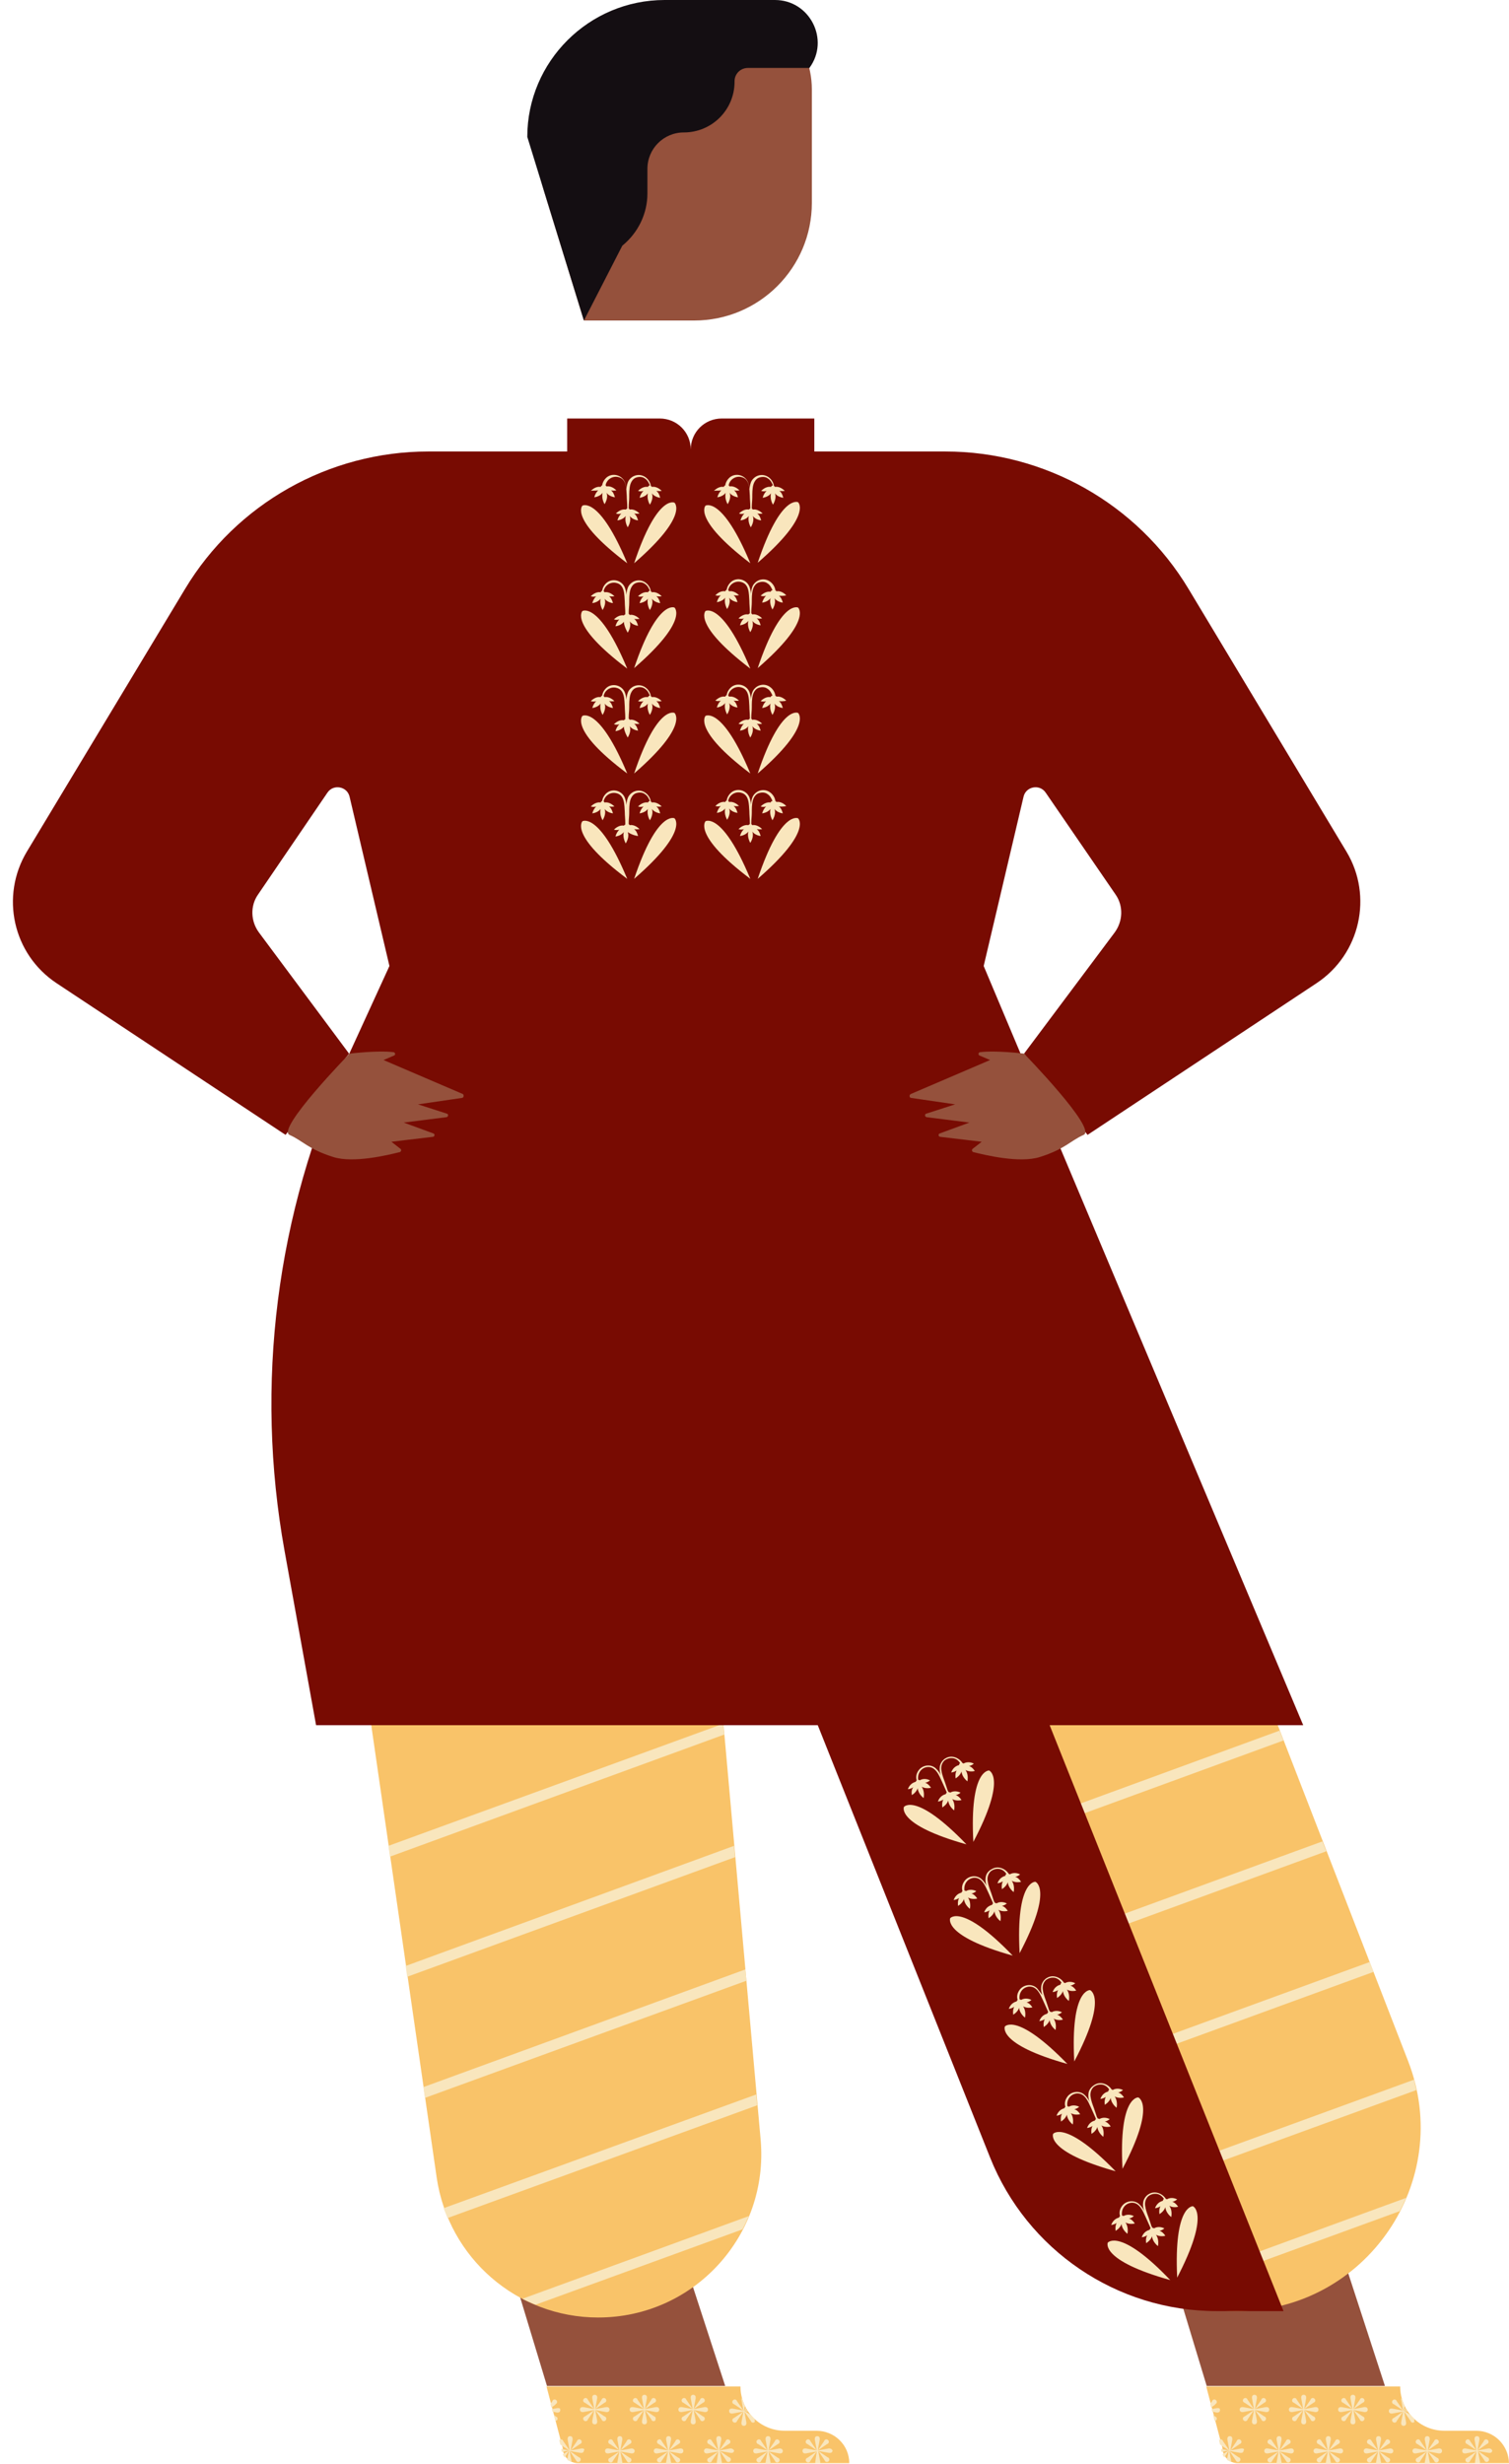
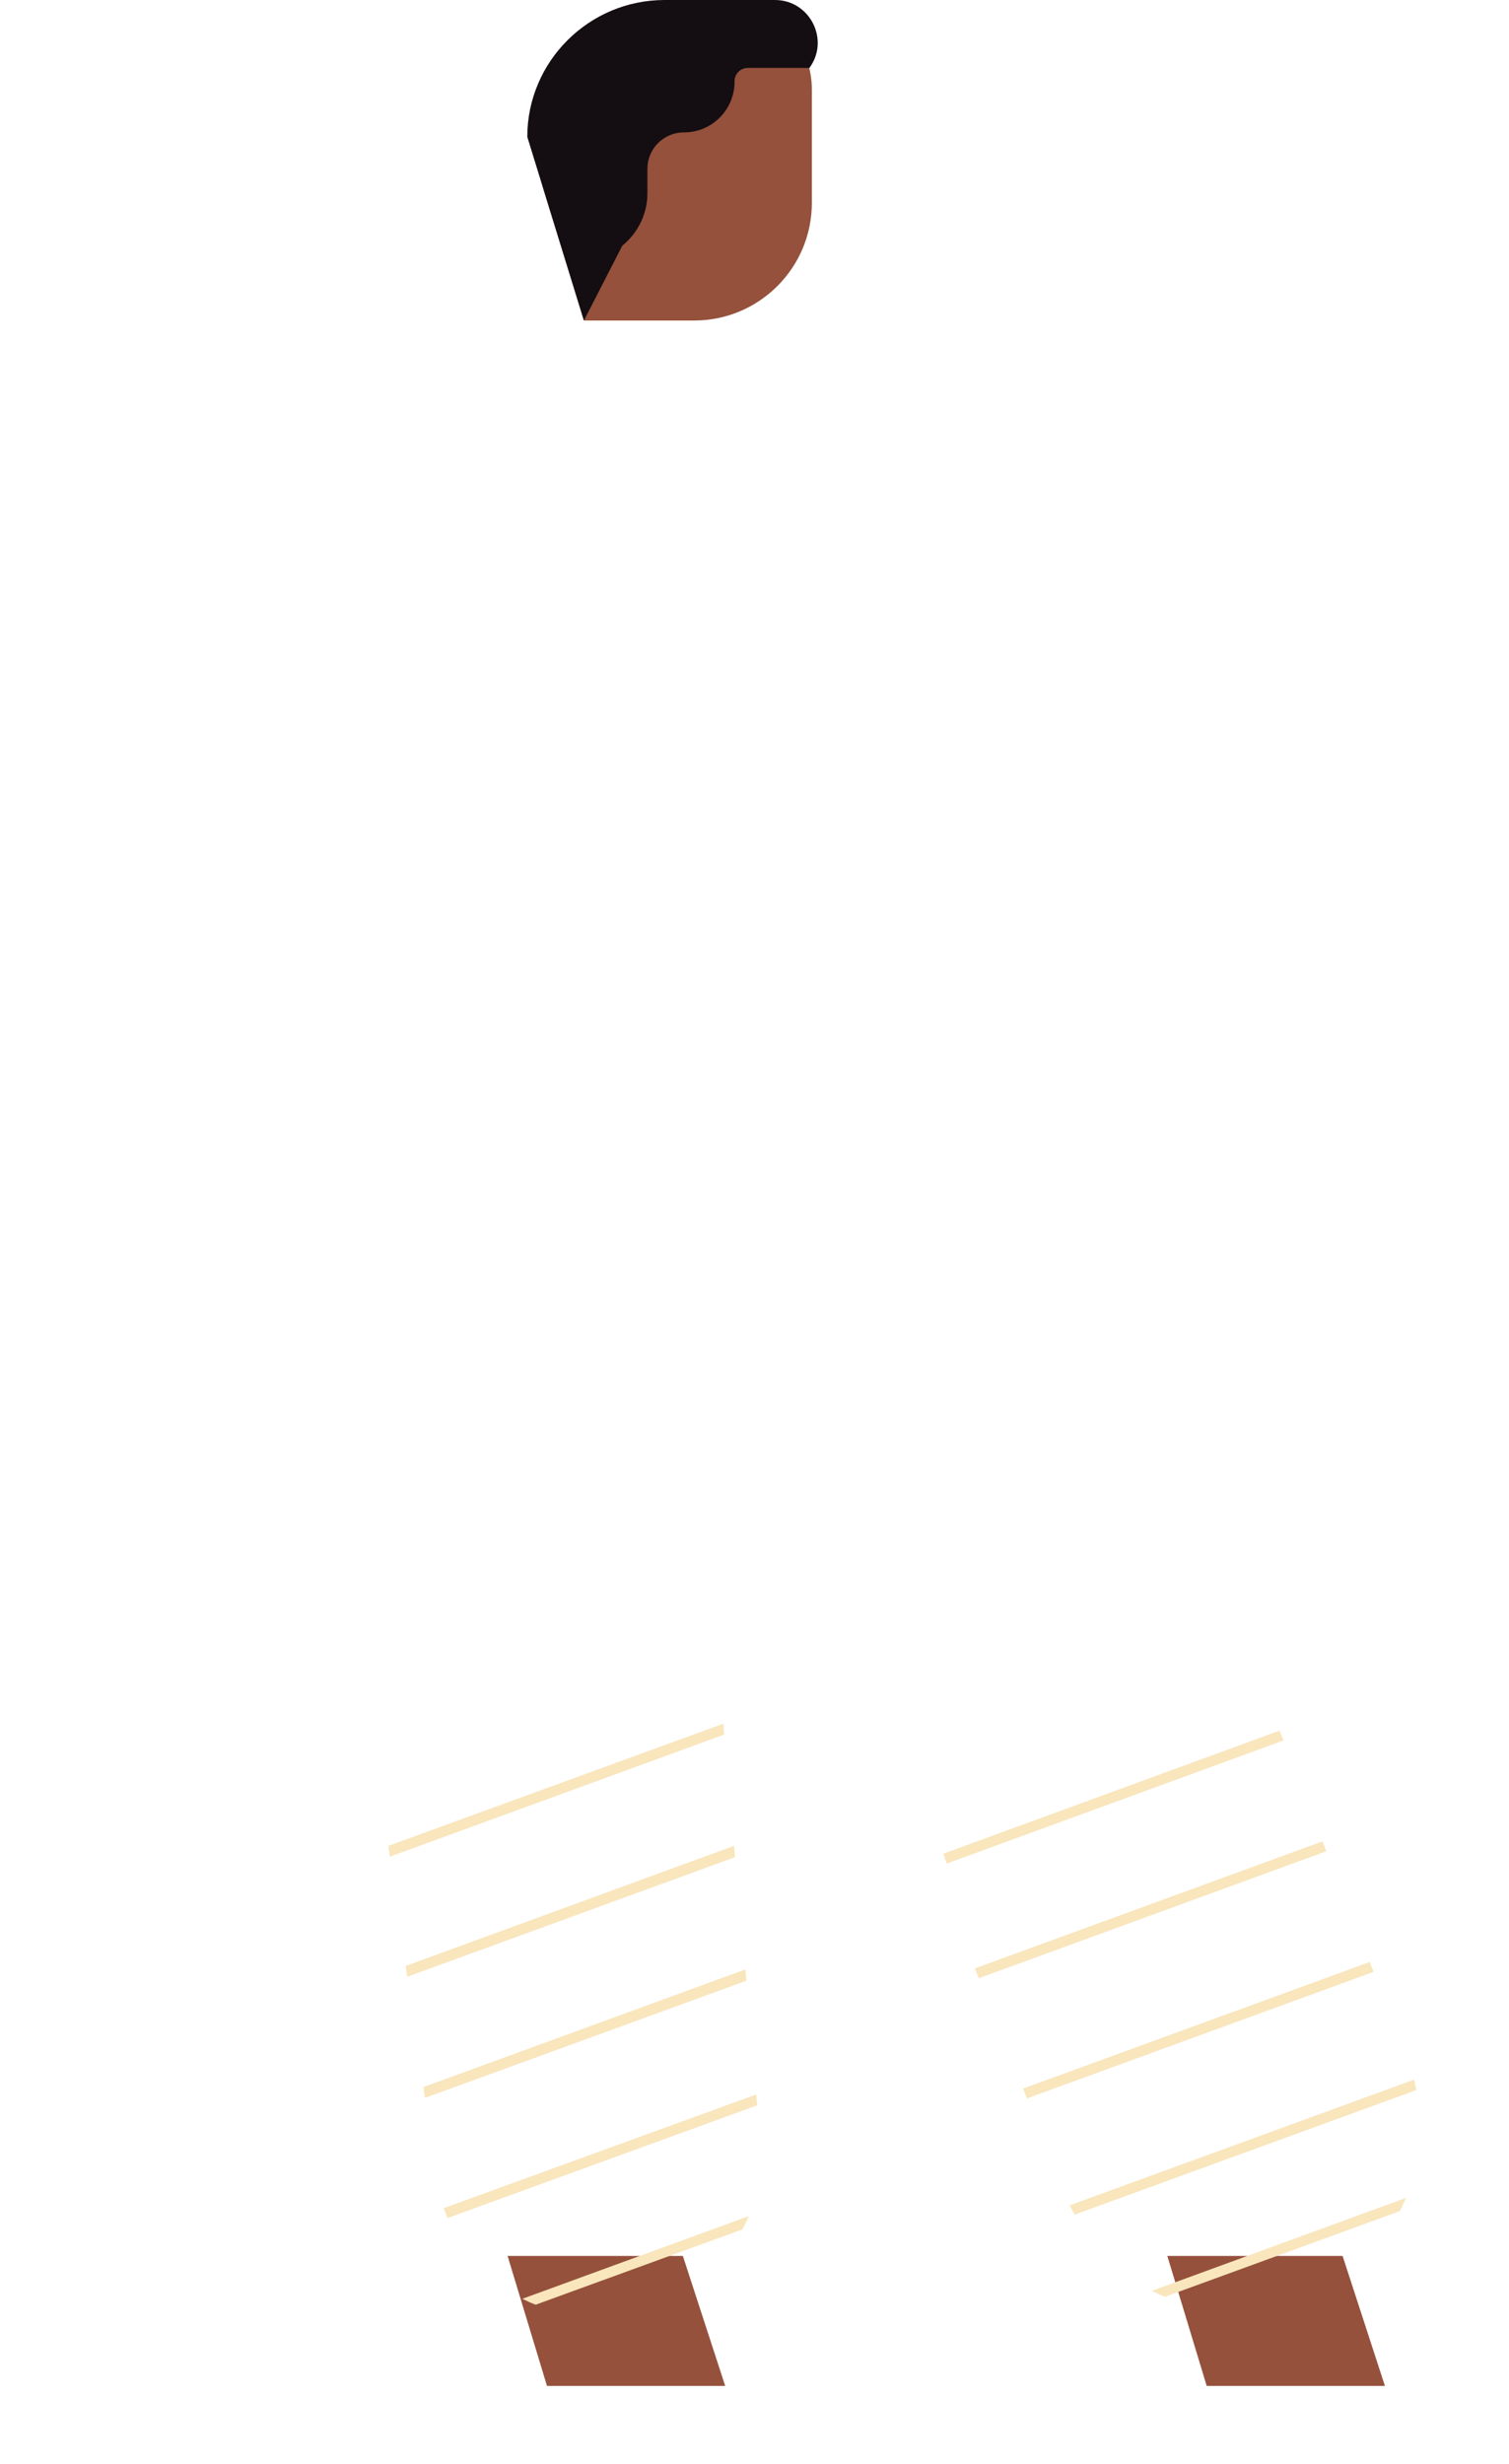
<svg xmlns="http://www.w3.org/2000/svg" height="500.4" preserveAspectRatio="xMidYMid meet" version="1.0" viewBox="-2.6 0.0 306.5 500.4" width="306.5" zoomAndPan="magnify">
  <g id="change1_1">
    <path d="M136.1,458.2l8.6,26.4h-36.2l-8-26.4H136.1z M144.2,0h-7.8c-0.2,0-0.4,0-0.5,0c-19.9,0.2-33.8,19.8-28,38.8 l8.1,26.3h22.4c13.2,0,23.9-10.7,23.9-23.9v-23C162.3,8.1,154.2,0,144.2,0z M270.1,458.2h-35.6l8,26.4h36.2L270.1,458.2z" fill="#95513c" />
  </g>
  <g id="change2_1">
-     <path d="M248.6,469.4c-15.3,0-29-9.3-34.7-23.5L138,255.7c-1.8-4.4-2.7-9.1-2.7-13.8v7.2l16.6,185.5 c1.7,19.4-13.5,36.1-33,36.1h0c-16.5,0-30.4-12.1-32.8-28.4l-23-159c-3.3-22.5-1.1-45.4,6.4-66.9l7-20.2h58.8h61.8l86.3,222.4 C292.9,443,274.8,469.4,248.6,469.4L248.6,469.4z M163.2,493.7h-6.4c-5,0-9-4-9-9h-39.4l3.3,12.5c0,1.7,1.4,3.1,3.1,3.1h55.1 C169.9,496.6,166.9,493.7,163.2,493.7z M297.2,493.7h-6.4c-5,0-9-4-9-9h-39.4l3.3,12.5c0,1.7,1.4,3.1,3.1,3.1h55.1 C303.8,496.6,300.9,493.7,297.2,493.7z" fill="#f9c369" />
-   </g>
+     </g>
  <g id="change3_1">
    <path d="M161.8,13.8h-12.5c-1.5,0-2.7,1.2-2.7,2.7v0.1c0,5.7-4.6,10.3-10.3,10.3c-4.1,0-7.4,3.3-7.4,7.4v5 c0,4.1-1.9,8-5.1,10.6L116,65.1l-11.5-37.3C104.5,12.5,117,0,132.4,0h22.4C161.9,0,166,8.1,161.8,13.8z" fill="#140e12" />
  </g>
  <g id="change4_1">
    <path d="M151,425.4l0.2,2.2l-62.9,22.9c-0.3-0.7-0.5-1.3-0.8-2L151,425.4z M148.8,400l-65.4,23.9l0.3,2.2l65.3-23.8 L148.8,400z M146.5,374.9l-66.7,24.4l0.3,2.2l66.6-24.3L146.5,374.9z M106.2,468.1l42-15.3c0.5-0.9,0.9-1.8,1.3-2.7l-46,16.8 C104.4,467.3,105.3,467.8,106.2,468.1z M144.3,350.1l-68,24.8l0.3,2.2l67.9-24.8L144.3,350.1z M257.3,351.5L189,376.5l0.7,2l68.4-25 L257.3,351.5z M284.6,422.4l-69.9,25.5c0.3,0.7,0.6,1.3,1,1.9l69.4-25.3C284.9,423.8,284.8,423.1,284.6,422.4z M234,466.5l47.7-17.4 c0.5-0.9,0.9-1.8,1.3-2.7l-51.7,18.9C232.2,465.7,233.1,466.1,234,466.5z M275.6,398.5l-70.4,25.7l0.8,2l70.4-25.7L275.6,398.5z M266,374l-70.6,25.8l0.8,2l70.6-25.8L266,374z" fill="#f9e6bd" />
  </g>
  <g id="change5_1">
-     <path d="M264.8,199.7l-46.5,30.8L205.4,214l18.4-24.6c1.7-2.3,1.8-5.4,0.2-7.7L209.8,161c-1.2-1.8-4-1.3-4.5,0.8 l-8.1,34.4l64.9,154.2h-51.5l47.5,119h-13.6c-20.3,0-38.5-12.4-46-31.2l-35-87.8H61.6L55.2,315c-6.1-33.8-1.7-68.6,12.6-99.8l8.7-19 l-8.1-34.4c-0.5-2.1-3.3-2.6-4.5-0.8l-14.1,20.7c-1.6,2.3-1.5,5.4,0.2,7.7L68.3,214l-12.9,16.5L8.9,199.7c-8.9-5.9-11.5-17.7-6-26.8 L35,119.6c10.4-17.3,29.2-27.9,49.4-27.9h28.2v-6.7h18.8c3.5,0,6.3,2.8,6.3,6.3c0-3.5,2.8-6.3,6.3-6.3h18.8v6.7h26.6 c20.2,0,39,10.6,49.4,27.9l32.1,53.4C276.3,182,273.7,193.8,264.8,199.7z" fill="#780b02" />
-   </g>
+     </g>
  <g id="change4_2">
-     <path d="M130.5,491.6c-0.2,0.2-0.5,0.2-0.7,0c0,0-0.1-0.1-0.1-0.2l-1.3-1.9l0.4,2.2c0,0.1,0,0.1,0,0.2 c0,0.3-0.2,0.5-0.5,0.5c-0.3,0-0.5-0.2-0.5-0.5c0-0.1,0-0.1,0-0.2l0.4-2.2l-1.3,1.9c0,0.1-0.1,0.1-0.1,0.2c-0.2,0.2-0.5,0.2-0.7,0 c-0.2-0.2-0.2-0.5,0-0.7c0,0,0.1-0.1,0.2-0.1l1.9-1.3l-2.2,0.4v0c-0.1,0-0.1,0-0.2,0c-0.3,0-0.5-0.2-0.5-0.5s0.2-0.5,0.5-0.5 c0.1,0,0.1,0,0.2,0l2.2,0.4l-1.9-1.3c-0.1,0-0.1-0.1-0.2-0.1c-0.2-0.2-0.2-0.5,0-0.7c0.2-0.2,0.5-0.2,0.7,0c0,0,0.1,0.1,0.1,0.2 l1.3,1.9l-0.4-2.2c0-0.1,0-0.1,0-0.2c0-0.3,0.2-0.5,0.5-0.5c0.3,0,0.5,0.2,0.5,0.5c0,0.1,0,0.1,0,0.2l-0.4,2.2l1.3-1.9 c0-0.1,0.1-0.1,0.1-0.2c0.2-0.2,0.5-0.2,0.7,0c0.2,0.2,0.2,0.5,0,0.7c0,0-0.1,0.1-0.2,0.1l-1.9,1.3l2.2-0.4c0.1,0,0.1,0,0.2,0 c0.3,0,0.5,0.2,0.5,0.5s-0.2,0.5-0.5,0.5c-0.1,0-0.1,0-0.2,0v0l-2.2-0.4l1.9,1.3c0.1,0,0.1,0.1,0.2,0.1 C130.6,491.1,130.6,491.4,130.5,491.6z M120.4,490.9c0,0-0.1-0.1-0.2-0.1l-1.9-1.3l2.2,0.4v0c0.1,0,0.1,0,0.2,0 c0.3,0,0.5-0.2,0.5-0.5s-0.2-0.5-0.5-0.5c-0.1,0-0.1,0-0.2,0l-2.2,0.4l1.9-1.3c0.1,0,0.1-0.1,0.2-0.1c0.2-0.2,0.2-0.5,0-0.7 c-0.2-0.2-0.5-0.2-0.7,0c0,0-0.1,0.1-0.1,0.2l-1.3,1.9l0.4-2.2c0-0.1,0-0.1,0-0.2c0-0.3-0.2-0.5-0.5-0.5s-0.5,0.2-0.5,0.5 c0,0.1,0,0.1,0,0.2l0.4,2.2l-1.3-1.9c0-0.1-0.1-0.1-0.1-0.2c-0.2-0.2-0.5-0.2-0.7,0c-0.2,0.2-0.2,0.5,0,0.7c0,0,0.1,0.1,0.2,0.1 l1.9,1.3l-2.2-0.4c-0.1,0-0.1,0-0.2,0c-0.3,0-0.5,0.2-0.5,0.5s0.2,0.5,0.5,0.5c0.1,0,0.1,0,0.2,0v0l2.2-0.4l-1.9,1.3 c-0.1,0-0.1,0.1-0.2,0.1c-0.2,0.2-0.2,0.5,0,0.7c0.2,0.2,0.5,0.2,0.7,0c0,0,0.1-0.1,0.1-0.2l1.3-1.9l-0.4,2.2c0,0.1,0,0.1,0,0.2 c0,0.3,0.2,0.5,0.5,0.5s0.5-0.2,0.5-0.5c0-0.1,0-0.1,0-0.2l-0.4-2.2l1.3,1.9c0,0.1,0.1,0.1,0.1,0.2c0.2,0.2,0.5,0.2,0.7,0 C120.6,491.4,120.6,491.1,120.4,490.9z M110.4,488.2c0.2-0.2,0.2-0.5,0-0.7c-0.2-0.2-0.5-0.2-0.7,0c0,0-0.1,0.1-0.1,0.2l-0.4,0.6 l0.2,0.7l0.8-0.6C110.3,488.2,110.4,488.2,110.4,488.2z M110.8,489.1c-0.1,0-0.1,0-0.2,0l-1.1,0.2l0.1,0.5l0.9,0.2v0 c0.1,0,0.1,0,0.2,0c0.3,0,0.5-0.2,0.5-0.5S111.1,489.1,110.8,489.1z M115.7,497.3c-0.1,0-0.1,0-0.2,0v0l-2.2,0.4l1.9-1.3h0 c0.1,0,0.1-0.1,0.2-0.1c0.2-0.2,0.2-0.5,0-0.7c-0.2-0.2-0.5-0.2-0.7,0c0,0-0.1,0.1-0.1,0.2v0l-1.3,1.9l0.4-2.2c0-0.1,0-0.1,0-0.2 c0-0.3-0.2-0.5-0.5-0.5c-0.3,0-0.5,0.2-0.5,0.5c0,0.1,0,0.1,0,0.2l0.4,2.2l-1.3-1.9v0c0-0.1-0.1-0.1-0.1-0.2c-0.2-0.2-0.5-0.2-0.7,0 l0.2,0.9l1.8,1.2l-1.6-0.3c0,0.2,0.1,0.4,0.1,0.6l1.5-0.3l-1.3,0.8c0.1,0.2,0.2,0.4,0.4,0.6l0.9-1.4l-0.4,1.9 c0.3,0.2,0.6,0.3,0.9,0.5c0,0,0-0.1,0-0.1l-0.4-2.2l1.3,1.9c0,0.1,0.1,0.1,0.1,0.2c0.2,0.2,0.5,0.2,0.7,0c0.2-0.2,0.2-0.5,0-0.7 c0,0-0.1-0.1-0.2-0.1h0l-1.9-1.3l2.2,0.4c0.1,0,0.1,0,0.2,0c0.3,0,0.5-0.2,0.5-0.5C116.2,497.5,116,497.3,115.7,497.3z M150.7,491.3 c-0.3-0.3-0.6-0.5-0.8-0.8l-1.4-0.9l0.8,0.2c-0.1-0.1-0.1-0.2-0.2-0.3l-0.6,0.1l0.5-0.3c0-0.1-0.1-0.2-0.1-0.2l-0.4,0.5l0.2-0.9 c-0.3-0.6-0.5-1.1-0.6-1.7c0,0.1-0.1,0.1-0.1,0.2c0,0.1,0,0.1,0,0.2h0l0.4,2.2l-1.3-1.9h0c0-0.1-0.1-0.1-0.1-0.2 c-0.2-0.2-0.5-0.2-0.7,0c-0.2,0.2-0.2,0.5,0,0.7c0,0,0.1,0.1,0.2,0.1l1.9,1.3l-2.2-0.4c-0.1,0-0.1,0-0.2,0c-0.3,0-0.5,0.2-0.5,0.5 s0.2,0.5,0.5,0.5c0.1,0,0.1,0,0.2,0v0l2.2-0.4l-1.9,1.3c-0.1,0-0.1,0.1-0.2,0.1c-0.2,0.2-0.2,0.5,0,0.7c0.2,0.2,0.5,0.2,0.7,0 c0,0,0.1-0.1,0.1-0.2h0l1.3-1.9l-0.4,2.2h0c0,0.1,0,0.1,0,0.2c0,0.3,0.2,0.5,0.5,0.5s0.5-0.2,0.5-0.5c0-0.1,0-0.1,0-0.2l-0.4-2.2 l1.3,1.9c0,0.1,0.1,0.1,0.1,0.2c0.2,0.2,0.5,0.2,0.7,0C150.7,491.6,150.7,491.4,150.7,491.3z M110.3,490.8l-0.4-0.3l0.3,1.2 c0.1,0,0.2-0.1,0.3-0.1c0.2-0.2,0.2-0.5,0-0.7C110.4,490.9,110.3,490.8,110.3,490.8z M140.4,490.9c0,0-0.1-0.1-0.2-0.1l-1.9-1.3 l2.2,0.4v0c0.1,0,0.1,0,0.2,0c0.3,0,0.5-0.2,0.5-0.5s-0.2-0.5-0.5-0.5c-0.1,0-0.1,0-0.2,0l-2.2,0.4l1.9-1.3c0.1,0,0.1-0.1,0.2-0.1 c0.2-0.2,0.2-0.5,0-0.7c-0.2-0.2-0.5-0.2-0.7,0c0,0-0.1,0.1-0.1,0.2l-1.3,1.9l0.4-2.2c0-0.1,0-0.1,0-0.2c0-0.3-0.2-0.5-0.5-0.5 s-0.5,0.2-0.5,0.5c0,0.1,0,0.1,0,0.2l0.4,2.2l-1.3-1.9c0-0.1-0.1-0.1-0.1-0.2c-0.2-0.2-0.5-0.2-0.7,0c-0.2,0.2-0.2,0.5,0,0.7 c0,0,0.1,0.1,0.2,0.1l1.9,1.3l-2.2-0.4c-0.1,0-0.1,0-0.2,0c-0.3,0-0.5,0.2-0.5,0.5s0.2,0.5,0.5,0.5c0.1,0,0.1,0,0.2,0v0l2.2-0.4 l-1.9,1.3c-0.1,0-0.1,0.1-0.2,0.1c-0.2,0.2-0.2,0.5,0,0.7c0.2,0.2,0.5,0.2,0.7,0c0,0,0.1-0.1,0.1-0.2l1.3-1.9l-0.4,2.2 c0,0.1,0,0.1,0,0.2c0,0.3,0.2,0.5,0.5,0.5s0.5-0.2,0.5-0.5c0-0.1,0-0.1,0-0.2l-0.4-2.2l1.3,1.9c0,0.1,0.1,0.1,0.1,0.2 c0.2,0.2,0.5,0.2,0.7,0C140.6,491.4,140.6,491.1,140.4,490.9z M135.7,497.3c-0.1,0-0.1,0-0.2,0v0l-2.2,0.4l1.9-1.3 c0.1,0,0.1-0.1,0.2-0.1c0.2-0.2,0.2-0.5,0-0.7c-0.2-0.2-0.5-0.2-0.7,0c0,0-0.1,0.1-0.1,0.2v0l-1.3,1.9l0.4-2.2c0-0.1,0-0.1,0-0.2 c0-0.3-0.2-0.5-0.5-0.5c-0.3,0-0.5,0.2-0.5,0.5c0,0.1,0,0.1,0,0.2l0.4,2.2l-1.3-1.9v0c0-0.1-0.1-0.1-0.1-0.2c-0.2-0.2-0.5-0.2-0.7,0 c-0.2,0.2-0.2,0.5,0,0.7c0,0,0.1,0.1,0.2,0.1l1.9,1.3l-2.2-0.4v0c-0.1,0-0.1,0-0.2,0c-0.3,0-0.5,0.2-0.5,0.5c0,0.3,0.2,0.5,0.5,0.5 c0.1,0,0.1,0,0.2,0l2.2-0.4l-1.9,1.3c-0.1,0-0.1,0.1-0.2,0.1c-0.2,0.2-0.2,0.5,0,0.7c0.2,0.2,0.5,0.2,0.7,0c0,0,0.1-0.1,0.1-0.2 l1.3-1.9l-0.4,2.2c0,0.1,0,0.1,0,0.2c0,0,0,0.1,0,0.1h1c0,0,0-0.1,0-0.1c0-0.1,0-0.1,0-0.2l-0.4-2.2l1.3,1.9c0,0.1,0.1,0.1,0.1,0.2 c0.2,0.2,0.5,0.2,0.7,0c0.2-0.2,0.2-0.5,0-0.7c0,0-0.1-0.1-0.2-0.1l-1.9-1.3l2.2,0.4c0.1,0,0.1,0,0.2,0c0.3,0,0.5-0.2,0.5-0.5 C136.2,497.5,136,497.3,135.7,497.3z M125.8,497.3c-0.1,0-0.1,0-0.2,0v0l-2.2,0.4l1.9-1.3c0.1,0,0.1-0.1,0.2-0.1 c0.2-0.2,0.2-0.5,0-0.7s-0.5-0.2-0.7,0c0,0-0.1,0.1-0.1,0.2v0l-1.3,1.9l0.4-2.2c0-0.1,0-0.1,0-0.2c0-0.3-0.2-0.5-0.5-0.5 c-0.3,0-0.5,0.2-0.5,0.5c0,0.1,0,0.1,0,0.2l0.4,2.2l-1.3-1.9v0c0-0.1-0.1-0.1-0.1-0.2c-0.2-0.2-0.5-0.2-0.7,0 c-0.2,0.2-0.2,0.5,0,0.7c0,0,0.1,0.1,0.2,0.1h0l1.9,1.3l-2.2-0.4v0c-0.1,0-0.1,0-0.2,0c-0.3,0-0.5,0.2-0.5,0.5 c0,0.3,0.2,0.5,0.5,0.5c0.1,0,0.1,0,0.2,0l2.2-0.4l-1.9,1.3h0c-0.1,0-0.1,0.1-0.2,0.1c-0.2,0.2-0.2,0.5,0,0.7c0.2,0.2,0.5,0.2,0.7,0 c0,0,0.1-0.1,0.1-0.2l1.3-1.9l-0.4,2.2c0,0.1,0,0.1,0,0.2c0,0,0,0.1,0,0.1h1c0,0,0-0.1,0-0.1c0-0.1,0-0.1,0-0.2l-0.4-2.2l1.3,1.9 c0,0.1,0.1,0.1,0.1,0.2c0.2,0.2,0.5,0.2,0.7,0s0.2-0.5,0-0.7c0,0-0.1-0.1-0.2-0.1l-1.9-1.3l2.2,0.4c0.1,0,0.1,0,0.2,0 c0.3,0,0.5-0.2,0.5-0.5C126.3,497.5,126,497.3,125.8,497.3z M145.9,497.3c-0.1,0-0.1,0-0.2,0v0l-2.2,0.4l1.9-1.3 c0.1,0,0.1-0.1,0.2-0.1c0.2-0.2,0.2-0.5,0-0.7s-0.5-0.2-0.7,0c0,0-0.1,0.1-0.1,0.2v0l-1.3,1.9l0.4-2.2c0-0.1,0-0.1,0-0.2 c0-0.3-0.2-0.5-0.5-0.5c-0.3,0-0.5,0.2-0.5,0.5c0,0.1,0,0.1,0,0.2l0.4,2.2l-1.3-1.9v0c0-0.1-0.1-0.1-0.1-0.2c-0.2-0.2-0.5-0.2-0.7,0 c-0.2,0.2-0.2,0.5,0,0.7c0,0,0.1,0.1,0.2,0.1l1.9,1.3l-2.2-0.4v0c-0.1,0-0.1,0-0.2,0c-0.3,0-0.5,0.2-0.5,0.5c0,0.3,0.2,0.5,0.5,0.5 c0.1,0,0.1,0,0.2,0l2.2-0.4l-1.9,1.3c-0.1,0-0.1,0.1-0.2,0.1c-0.2,0.2-0.2,0.5,0,0.7c0.2,0.2,0.5,0.2,0.7,0c0,0,0.1-0.1,0.1-0.2 l1.3-1.9L143,500c0,0.1,0,0.1,0,0.2c0,0,0,0.1,0,0.1h1c0,0,0-0.1,0-0.1c0-0.1,0-0.1,0-0.2l-0.4-2.2l1.3,1.9c0,0.1,0.1,0.1,0.1,0.2 c0.2,0.2,0.5,0.2,0.7,0s0.2-0.5,0-0.7c0,0-0.1-0.1-0.2-0.1l-1.9-1.3l2.2,0.4c0.1,0,0.1,0,0.2,0c0.3,0,0.5-0.2,0.5-0.5 C146.4,497.5,146.1,497.3,145.9,497.3z M165.9,497.3c-0.1,0-0.1,0-0.2,0v0l-2.2,0.4l1.9-1.3c0.1,0,0.1-0.1,0.2-0.1 c0.2-0.2,0.2-0.5,0-0.7c-0.2-0.2-0.5-0.2-0.7,0c0,0-0.1,0.1-0.1,0.2v0l-1.3,1.9l0.4-2.2c0-0.1,0-0.1,0-0.2c0-0.3-0.2-0.5-0.5-0.5 s-0.5,0.2-0.5,0.5c0,0.1,0,0.1,0,0.2l0.4,2.2l-1.3-1.9v0c0-0.1-0.1-0.1-0.1-0.2c-0.2-0.2-0.5-0.2-0.7,0c-0.2,0.2-0.2,0.5,0,0.7 c0,0,0.1,0.1,0.2,0.1l1.9,1.3l-2.2-0.4v0c-0.1,0-0.1,0-0.2,0c-0.3,0-0.5,0.2-0.5,0.5c0,0.3,0.2,0.5,0.5,0.5c0.1,0,0.1,0,0.2,0 l2.2-0.4l-1.9,1.3c-0.1,0-0.1,0.1-0.2,0.1c-0.2,0.2-0.2,0.5,0,0.7c0.2,0.2,0.5,0.2,0.7,0c0,0,0.1-0.1,0.1-0.2l1.3-1.9L163,500 c0,0.1,0,0.1,0,0.2c0,0,0,0.1,0,0.1h1c0,0,0-0.1,0-0.1c0-0.1,0-0.1,0-0.2l-0.4-2.2l1.3,1.9c0,0.1,0.1,0.1,0.1,0.2 c0.2,0.2,0.5,0.2,0.7,0c0.2-0.2,0.2-0.5,0-0.7c0,0-0.1-0.1-0.2-0.1l-1.9-1.3l2.2,0.4c0.1,0,0.1,0,0.2,0c0.3,0,0.5-0.2,0.5-0.5 C166.4,497.5,166.2,497.3,165.9,497.3z M155.9,497.3c-0.1,0-0.1,0-0.2,0v0l-2.2,0.4l1.9-1.3c0.1,0,0.1-0.1,0.2-0.1 c0.2-0.2,0.2-0.5,0-0.7c-0.2-0.2-0.5-0.2-0.7,0c0,0-0.1,0.1-0.1,0.2v0l-1.3,1.9l0.4-2.2c0-0.1,0-0.1,0-0.2c0-0.3-0.2-0.5-0.5-0.5 c-0.3,0-0.5,0.2-0.5,0.5c0,0.1,0,0.1,0,0.2h0l0.4,2.2l-1.3-1.9l0,0c0-0.1-0.1-0.1-0.1-0.2c-0.2-0.2-0.5-0.2-0.7,0 c-0.2,0.2-0.2,0.5,0,0.7c0,0,0.1,0.1,0.2,0.1l1.9,1.3l-2.2-0.4v0c-0.1,0-0.1,0-0.2,0c-0.3,0-0.5,0.2-0.5,0.5c0,0.3,0.2,0.5,0.5,0.5 c0.1,0,0.1,0,0.2,0l2.2-0.4l-1.9,1.3c-0.1,0-0.1,0.1-0.2,0.1c-0.2,0.2-0.2,0.5,0,0.7c0.2,0.2,0.5,0.2,0.7,0c0,0,0.1-0.1,0.1-0.2h0 l1.3-1.9l-0.4,2.2h0c0,0.1,0,0.1,0,0.2c0,0,0,0.1,0,0.1h1c0,0,0-0.1,0-0.1c0-0.1,0-0.1,0-0.2l-0.4-2.2l1.3,1.9 c0,0.1,0.1,0.1,0.1,0.2c0.2,0.2,0.5,0.2,0.7,0c0.2-0.2,0.2-0.5,0-0.7c0,0-0.1-0.1-0.2-0.1l-1.9-1.3l2.2,0.4c0.1,0,0.1,0,0.2,0 c0.3,0,0.5-0.2,0.5-0.5C156.4,497.5,156.1,497.3,155.9,497.3z M264.4,490.9c0,0-0.1-0.1-0.2-0.1l-1.9-1.3l2.2,0.4v0 c0.1,0,0.1,0,0.2,0c0.3,0,0.5-0.2,0.5-0.5s-0.2-0.5-0.5-0.5c-0.1,0-0.1,0-0.2,0l-2.2,0.4l1.9-1.3c0.1,0,0.1-0.1,0.2-0.1 c0.2-0.2,0.2-0.5,0-0.7c-0.2-0.2-0.5-0.2-0.7,0c0,0-0.1,0.1-0.1,0.2l-1.3,1.9l0.4-2.2c0-0.1,0-0.1,0-0.2c0-0.3-0.2-0.5-0.5-0.5 s-0.5,0.2-0.5,0.5c0,0.1,0,0.1,0,0.2l0.4,2.2l-1.3-1.9c0-0.1-0.1-0.1-0.1-0.2c-0.2-0.2-0.5-0.2-0.7,0c-0.2,0.2-0.2,0.5,0,0.7 c0,0,0.1,0.1,0.2,0.1l1.9,1.3l-2.2-0.4c-0.1,0-0.1,0-0.2,0c-0.3,0-0.5,0.2-0.5,0.5s0.2,0.5,0.5,0.5c0.1,0,0.1,0,0.2,0v0l2.2-0.4 l-1.9,1.3c-0.1,0-0.1,0.1-0.2,0.1c-0.2,0.2-0.2,0.5,0,0.7c0.2,0.2,0.5,0.2,0.7,0c0,0,0.1-0.1,0.1-0.2l1.3-1.9l-0.4,2.2 c0,0.1,0,0.1,0,0.2c0,0.3,0.2,0.5,0.5,0.5s0.5-0.2,0.5-0.5c0-0.1,0-0.1,0-0.2l-0.4-2.2l1.3,1.9c0,0.1,0.1,0.1,0.1,0.2 c0.2,0.2,0.5,0.2,0.7,0C264.6,491.4,264.6,491.1,264.4,490.9z M254.4,490.9c0,0-0.1-0.1-0.2-0.1l-1.9-1.3l2.2,0.4v0 c0.1,0,0.1,0,0.2,0c0.3,0,0.5-0.2,0.5-0.5s-0.2-0.5-0.5-0.5c-0.1,0-0.1,0-0.2,0l-2.2,0.4l1.9-1.3c0.1,0,0.1-0.1,0.2-0.1 c0.2-0.2,0.2-0.5,0-0.7c-0.2-0.2-0.5-0.2-0.7,0c0,0-0.1,0.1-0.1,0.2l-1.3,1.9l0.4-2.2c0-0.1,0-0.1,0-0.2c0-0.3-0.2-0.5-0.5-0.5 s-0.5,0.2-0.5,0.5c0,0.1,0,0.1,0,0.2l0.4,2.2l-1.3-1.9c0-0.1-0.1-0.1-0.1-0.2c-0.2-0.2-0.5-0.2-0.7,0c-0.2,0.2-0.2,0.5,0,0.7 c0,0,0.1,0.1,0.2,0.1l1.9,1.3l-2.2-0.4c-0.1,0-0.1,0-0.2,0c-0.3,0-0.5,0.2-0.5,0.5s0.2,0.5,0.5,0.5c0.1,0,0.1,0,0.2,0v0l2.2-0.4 l-1.9,1.3c-0.1,0-0.1,0.1-0.2,0.1c-0.2,0.2-0.2,0.5,0,0.7c0.2,0.2,0.5,0.2,0.7,0c0,0,0.1-0.1,0.1-0.2l1.3-1.9l-0.4,2.2 c0,0.1,0,0.1,0,0.2c0,0.3,0.2,0.5,0.5,0.5s0.5-0.2,0.5-0.5c0-0.1,0-0.1,0-0.2l-0.4-2.2l1.3,1.9c0,0.1,0.1,0.1,0.1,0.2 c0.2,0.2,0.5,0.2,0.7,0C254.6,491.4,254.6,491.1,254.4,490.9z M244.4,488.2c0.2-0.2,0.2-0.5,0-0.7c-0.2-0.2-0.5-0.2-0.7,0 c0,0-0.1,0.1-0.1,0.2l-0.4,0.6l0.2,0.7l0.8-0.6C244.3,488.2,244.4,488.2,244.4,488.2z M244.8,489.1c-0.1,0-0.1,0-0.2,0l-1.1,0.2 l0.1,0.5l0.9,0.2v0c0.1,0,0.1,0,0.2,0c0.3,0,0.5-0.2,0.5-0.5S245.1,489.1,244.8,489.1z M249.7,497.3c-0.1,0-0.1,0-0.2,0v0l-2.2,0.4 l1.9-1.3h0c0.1,0,0.1-0.1,0.2-0.1c0.2-0.2,0.2-0.5,0-0.7c-0.2-0.2-0.5-0.2-0.7,0c0,0-0.1,0.1-0.1,0.2v0l-1.3,1.9l0.4-2.2 c0-0.1,0-0.1,0-0.2c0-0.3-0.2-0.5-0.5-0.5c-0.3,0-0.5,0.2-0.5,0.5c0,0.1,0,0.1,0,0.2l0.4,2.2l-1.3-1.9v0c0-0.1-0.1-0.1-0.1-0.2 c-0.2-0.2-0.5-0.2-0.7,0l0.2,0.9l1.8,1.2l-1.6-0.3c0,0.2,0.1,0.4,0.1,0.6l1.5-0.3l-1.3,0.8c0.1,0.2,0.2,0.4,0.4,0.6l0.9-1.4 l-0.4,1.9c0.3,0.2,0.6,0.3,0.9,0.5c0,0,0-0.1,0-0.1l-0.4-2.2l1.3,1.9c0,0.1,0.1,0.1,0.1,0.2c0.2,0.2,0.5,0.2,0.7,0 c0.2-0.2,0.2-0.5,0-0.7c0,0-0.1-0.1-0.2-0.1h0l-1.9-1.3l2.2,0.4c0.1,0,0.1,0,0.2,0c0.3,0,0.5-0.2,0.5-0.5 C250.2,497.5,250,497.3,249.7,497.3z M284.7,491.3c-0.3-0.3-0.6-0.5-0.8-0.8l-1.4-0.9l0.8,0.2c-0.1-0.1-0.1-0.2-0.2-0.3l-0.6,0.1 l0.5-0.3c0-0.1-0.1-0.2-0.1-0.2l-0.4,0.5l0.2-0.9c-0.3-0.6-0.5-1.1-0.6-1.7c0,0.1-0.1,0.1-0.1,0.2c0,0.1,0,0.1,0,0.2h0l0.4,2.2 l-1.3-1.9h0c0-0.1-0.1-0.1-0.1-0.2c-0.2-0.2-0.5-0.2-0.7,0c-0.2,0.2-0.2,0.5,0,0.7c0,0,0.1,0.1,0.2,0.1l1.9,1.3l-2.2-0.4 c-0.1,0-0.1,0-0.2,0c-0.3,0-0.5,0.2-0.5,0.5s0.2,0.5,0.5,0.5c0.1,0,0.1,0,0.2,0v0l2.2-0.4l-1.9,1.3c-0.1,0-0.1,0.1-0.2,0.1 c-0.2,0.2-0.2,0.5,0,0.7c0.2,0.2,0.5,0.2,0.7,0c0,0,0.1-0.1,0.1-0.2h0l1.3-1.9l-0.4,2.2h0c0,0.1,0,0.1,0,0.2c0,0.3,0.2,0.5,0.5,0.5 s0.5-0.2,0.5-0.5c0-0.1,0-0.1,0-0.2l-0.4-2.2l1.3,1.9c0,0.1,0.1,0.1,0.1,0.2c0.2,0.2,0.5,0.2,0.7,0 C284.6,491.6,284.7,491.4,284.7,491.3z M244.2,490.8l-0.4-0.3l0.3,1.2c0.1,0,0.2-0.1,0.3-0.1c0.2-0.2,0.2-0.5,0-0.7 C244.4,490.9,244.3,490.8,244.2,490.8z M274.4,490.9c0,0-0.1-0.1-0.2-0.1l-1.9-1.3l2.2,0.4v0c0.1,0,0.1,0,0.2,0 c0.3,0,0.5-0.2,0.5-0.5s-0.2-0.5-0.5-0.5c-0.1,0-0.1,0-0.2,0l-2.2,0.4l1.9-1.3c0.1,0,0.1-0.1,0.2-0.1c0.2-0.2,0.2-0.5,0-0.7 c-0.2-0.2-0.5-0.2-0.7,0c0,0-0.1,0.1-0.1,0.2l-1.3,1.9l0.4-2.2c0-0.1,0-0.1,0-0.2c0-0.3-0.2-0.5-0.5-0.5c-0.3,0-0.5,0.2-0.5,0.5 c0,0.1,0,0.1,0,0.2l0.4,2.2l-1.3-1.9c0-0.1-0.1-0.1-0.1-0.2c-0.2-0.2-0.5-0.2-0.7,0c-0.2,0.2-0.2,0.5,0,0.7c0,0,0.1,0.1,0.2,0.1 l1.9,1.3l-2.2-0.4c-0.1,0-0.1,0-0.2,0c-0.3,0-0.5,0.2-0.5,0.5s0.2,0.5,0.5,0.5c0.1,0,0.1,0,0.2,0v0l2.2-0.4l-1.9,1.3 c-0.1,0-0.1,0.1-0.2,0.1c-0.2,0.2-0.2,0.5,0,0.7c0.2,0.2,0.5,0.2,0.7,0c0,0,0.1-0.1,0.1-0.2l1.3-1.9l-0.4,2.2c0,0.1,0,0.1,0,0.2 c0,0.3,0.2,0.5,0.5,0.5c0.3,0,0.5-0.2,0.5-0.5c0-0.1,0-0.1,0-0.2l-0.4-2.2l1.3,1.9c0,0.1,0.1,0.1,0.1,0.2c0.2,0.2,0.5,0.2,0.7,0 C274.6,491.4,274.6,491.1,274.4,490.9z M269.7,497.3c-0.1,0-0.1,0-0.2,0v0l-2.2,0.4l1.9-1.3c0.1,0,0.1-0.1,0.2-0.1 c0.2-0.2,0.2-0.5,0-0.7c-0.2-0.2-0.5-0.2-0.7,0c0,0-0.1,0.1-0.1,0.2v0l-1.3,1.9l0.4-2.2c0-0.1,0-0.1,0-0.2c0-0.3-0.2-0.5-0.5-0.5 c-0.3,0-0.5,0.2-0.5,0.5c0,0.1,0,0.1,0,0.2l0.4,2.2l-1.3-1.9v0c0-0.1-0.1-0.1-0.1-0.2c-0.2-0.2-0.5-0.2-0.7,0 c-0.2,0.2-0.2,0.5,0,0.7c0,0,0.1,0.1,0.2,0.1l1.9,1.3l-2.2-0.4v0c-0.1,0-0.1,0-0.2,0c-0.3,0-0.5,0.2-0.5,0.5c0,0.3,0.2,0.5,0.5,0.5 c0.1,0,0.1,0,0.2,0l2.2-0.4l-1.9,1.3c-0.1,0-0.1,0.1-0.2,0.1c-0.2,0.2-0.2,0.5,0,0.7c0.2,0.2,0.5,0.2,0.7,0c0,0,0.1-0.1,0.1-0.2 l1.3-1.9l-0.4,2.2c0,0.1,0,0.1,0,0.2c0,0,0,0.1,0,0.1h1c0,0,0-0.1,0-0.1c0-0.1,0-0.1,0-0.2l-0.4-2.2l1.3,1.9c0,0.1,0.1,0.1,0.1,0.2 c0.2,0.2,0.5,0.2,0.7,0c0.2-0.2,0.2-0.5,0-0.7c0,0-0.1-0.1-0.2-0.1l-1.9-1.3l2.2,0.4c0.1,0,0.1,0,0.2,0c0.3,0,0.5-0.2,0.5-0.5 C270.2,497.5,270,497.3,269.7,497.3z M259.7,497.3c-0.1,0-0.1,0-0.2,0v0l-2.2,0.4l1.9-1.3c0.1,0,0.1-0.1,0.2-0.1 c0.2-0.2,0.2-0.5,0-0.7s-0.5-0.2-0.7,0c0,0-0.1,0.1-0.1,0.2v0l-1.3,1.9l0.4-2.2c0-0.1,0-0.1,0-0.2c0-0.3-0.2-0.5-0.5-0.5 c-0.3,0-0.5,0.2-0.5,0.5c0,0.1,0,0.1,0,0.2l0.4,2.2l-1.3-1.9v0c0-0.1-0.1-0.1-0.1-0.2c-0.2-0.2-0.5-0.2-0.7,0 c-0.2,0.2-0.2,0.5,0,0.7c0,0,0.1,0.1,0.2,0.1h0l1.9,1.3l-2.2-0.4v0c-0.1,0-0.1,0-0.2,0c-0.3,0-0.5,0.2-0.5,0.5 c0,0.3,0.2,0.5,0.5,0.5c0.1,0,0.1,0,0.2,0l2.2-0.4l-1.9,1.3h0c-0.1,0-0.1,0.1-0.2,0.1c-0.2,0.2-0.2,0.5,0,0.7c0.2,0.2,0.5,0.2,0.7,0 c0,0,0.1-0.1,0.1-0.2l1.3-1.9l-0.4,2.2c0,0.1,0,0.1,0,0.2c0,0,0,0.1,0,0.1h1c0,0,0-0.1,0-0.1c0-0.1,0-0.1,0-0.2l-0.4-2.2l1.3,1.9 c0,0.1,0.1,0.1,0.1,0.2c0.2,0.2,0.5,0.2,0.7,0s0.2-0.5,0-0.7c0,0-0.1-0.1-0.2-0.1l-1.9-1.3l2.2,0.4c0.1,0,0.1,0,0.2,0 c0.3,0,0.5-0.2,0.5-0.5C260.2,497.5,260,497.3,259.7,497.3z M279.9,497.3c-0.1,0-0.1,0-0.2,0v0l-2.2,0.4l1.9-1.3 c0.1,0,0.1-0.1,0.2-0.1c0.2-0.2,0.2-0.5,0-0.7s-0.5-0.2-0.7,0c0,0-0.1,0.1-0.1,0.2v0l-1.3,1.9l0.4-2.2c0-0.1,0-0.1,0-0.2 c0-0.3-0.2-0.5-0.5-0.5c-0.3,0-0.5,0.2-0.5,0.5c0,0.1,0,0.1,0,0.2l0.4,2.2l-1.3-1.9v0c0-0.1-0.1-0.1-0.1-0.2c-0.2-0.2-0.5-0.2-0.7,0 c-0.2,0.2-0.2,0.5,0,0.7c0,0,0.1,0.1,0.2,0.1l1.9,1.3l-2.2-0.4v0c-0.1,0-0.1,0-0.2,0c-0.3,0-0.5,0.2-0.5,0.5c0,0.3,0.2,0.5,0.5,0.5 c0.1,0,0.1,0,0.2,0l2.2-0.4l-1.9,1.3c-0.1,0-0.1,0.1-0.2,0.1c-0.2,0.2-0.2,0.5,0,0.7c0.2,0.2,0.5,0.2,0.7,0c0,0,0.1-0.1,0.1-0.2 l1.3-1.9l-0.4,2.2c0,0.1,0,0.1,0,0.2c0,0,0,0.1,0,0.1h1c0,0,0-0.1,0-0.1c0-0.1,0-0.1,0-0.2l-0.4-2.2l1.3,1.9c0,0.1,0.1,0.1,0.1,0.2 c0.2,0.2,0.5,0.2,0.7,0s0.2-0.5,0-0.7c0,0-0.1-0.1-0.2-0.1l-1.9-1.3l2.2,0.4c0.1,0,0.1,0,0.2,0c0.3,0,0.5-0.2,0.5-0.5 C280.4,497.5,280.1,497.3,279.9,497.3z M299.9,497.3c-0.1,0-0.1,0-0.2,0v0l-2.2,0.4l1.9-1.3c0.1,0,0.1-0.1,0.2-0.1 c0.2-0.2,0.2-0.5,0-0.7c-0.2-0.2-0.5-0.2-0.7,0c0,0-0.1,0.1-0.1,0.2v0l-1.3,1.9l0.4-2.2c0-0.1,0-0.1,0-0.2c0-0.3-0.2-0.5-0.5-0.5 c-0.3,0-0.5,0.2-0.5,0.5c0,0.1,0,0.1,0,0.2l0.4,2.2l-1.3-1.9v0c0-0.1-0.1-0.1-0.1-0.2c-0.2-0.2-0.5-0.2-0.7,0 c-0.2,0.2-0.2,0.5,0,0.7c0,0,0.1,0.1,0.2,0.1l1.9,1.3l-2.2-0.4v0c-0.1,0-0.1,0-0.2,0c-0.3,0-0.5,0.2-0.5,0.5c0,0.3,0.2,0.5,0.5,0.5 c0.1,0,0.1,0,0.2,0l2.2-0.4l-1.9,1.3c-0.1,0-0.1,0.1-0.2,0.1c-0.2,0.2-0.2,0.5,0,0.7c0.2,0.2,0.5,0.2,0.7,0c0,0,0.1-0.1,0.1-0.2 l1.3-1.9L297,500c0,0.1,0,0.1,0,0.2c0,0,0,0.1,0,0.1h1c0,0,0-0.1,0-0.1c0-0.1,0-0.1,0-0.2l-0.4-2.2l1.3,1.9c0,0.1,0.1,0.1,0.1,0.2 c0.2,0.2,0.5,0.2,0.7,0c0.2-0.2,0.2-0.5,0-0.7c0,0-0.1-0.1-0.2-0.1l-1.9-1.3l2.2,0.4c0.1,0,0.1,0,0.2,0c0.3,0,0.5-0.2,0.5-0.5 C300.4,497.5,300.2,497.3,299.9,497.3z M289.8,497.3c-0.1,0-0.1,0-0.2,0v0l-2.2,0.4l1.9-1.3c0.1,0,0.1-0.1,0.2-0.1 c0.2-0.2,0.2-0.5,0-0.7s-0.5-0.2-0.7,0c0,0-0.1,0.1-0.1,0.2v0l-1.3,1.9l0.4-2.2c0-0.1,0-0.1,0-0.2c0-0.3-0.2-0.5-0.5-0.5 s-0.5,0.2-0.5,0.5c0,0.1,0,0.1,0,0.2h0l0.4,2.2l-1.3-1.9l0,0c0-0.1-0.1-0.1-0.1-0.2c-0.2-0.2-0.5-0.2-0.7,0c-0.2,0.2-0.2,0.5,0,0.7 c0,0,0.1,0.1,0.2,0.1l1.9,1.3l-2.2-0.4v0c-0.1,0-0.1,0-0.2,0c-0.3,0-0.5,0.2-0.5,0.5c0,0.3,0.2,0.5,0.5,0.5c0.1,0,0.1,0,0.2,0 l2.2-0.4l-1.9,1.3c-0.1,0-0.1,0.1-0.2,0.1c-0.2,0.2-0.2,0.5,0,0.7c0.2,0.2,0.5,0.2,0.7,0c0,0,0.1-0.1,0.1-0.2h0l1.3-1.9l-0.4,2.2h0 c0,0.1,0,0.1,0,0.2c0,0,0,0.1,0,0.1h1c0,0,0-0.1,0-0.1c0-0.1,0-0.1,0-0.2l-0.4-2.2l1.3,1.9c0,0.1,0.1,0.1,0.1,0.2 c0.2,0.2,0.5,0.2,0.7,0s0.2-0.5,0-0.7c0,0-0.1-0.1-0.2-0.1l-1.9-1.3l2.2,0.4c0.1,0,0.1,0,0.2,0c0.3,0,0.5-0.2,0.5-0.5 C290.3,497.5,290.1,497.3,289.8,497.3z M124.8,114.4c-5.7-13.7-9.1-11.7-9.1-11.7S112.9,105.4,124.8,114.4z M126.2,114.4 c11.2-9.7,8.2-12.3,8.2-12.3S130.9,100.3,126.2,114.4z M118.9,99.6c-0.3,0.3-0.6,0.7-0.8,1.4c0,0,1.1-0.1,1.7-0.9 c-0.3,1.2,0.4,2.3,0.4,2.3c0.6-1,0.6-1.8,0.4-2.3c0.6,0.8,1.7,0.9,1.7,0.9c-0.2-0.7-0.4-1.1-0.8-1.4c0.6,0.1,1.1,0,1.1,0 c-0.8-0.8-1.6-0.9-2-0.8c-0.1-0.1-0.1-0.2-0.2-0.2c0.2-1.2,1.4-2,2.6-1.7c1.7,0.4,1.6,2.4,1.7,3.8c0,0.7,0.1,1.5,0.1,2.2 c0,0.1,0,0.2,0,0.4c-0.1,0-0.2,0.1-0.3,0.2c-0.4-0.1-1.2,0-2,0.8c0,0,0.5,0.2,1.1,0c-0.3,0.3-0.6,0.7-0.8,1.4c0,0,1.1-0.1,1.7-0.9 c-0.3,1.2,0.4,2.3,0.4,2.3c0.6-1,0.6-1.8,0.4-2.3c0.6,0.8,1.7,0.9,1.7,0.9c-0.2-0.7-0.4-1.1-0.8-1.4c0.6,0.1,1.1,0,1.1,0 c-0.8-0.8-1.6-0.9-2-0.8c-0.1-0.1-0.1-0.2-0.2-0.2c0-0.1,0-0.3,0-0.4c0-0.6,0.1-1.2,0.1-1.9c0-0.8,0-1.7,0.2-2.5 c0.2-0.7,0.6-1.3,1.2-1.5c0.6-0.2,1.3-0.2,1.8,0.2c0.5,0.3,0.8,0.9,1,1.4c-0.2,0-0.3,0.1-0.4,0.3c-0.4-0.1-1.2,0-2,0.8 c0,0,0.5,0.2,1.1,0c-0.3,0.3-0.6,0.7-0.8,1.4c0,0,1.1-0.1,1.7-0.9c-0.3,1.2,0.4,2.3,0.4,2.3c0.6-1,0.6-1.8,0.4-2.3 c0.6,0.8,1.7,0.9,1.7,0.9c-0.2-0.7-0.4-1.1-0.8-1.4c0.6,0.1,1.1,0,1.1,0c-0.8-0.8-1.6-0.9-2-0.8c0-0.1-0.1-0.1-0.2-0.2 c-0.2-1.3-1.4-2.4-2.8-2.2c-0.7,0.1-1.3,0.5-1.7,1.1c-0.3,0.5-0.4,1.1-0.5,1.8c0-0.5-0.1-1-0.3-1.5c-0.6-1.4-2.4-1.9-3.6-1 c-0.5,0.4-0.9,1-1,1.7c-0.1,0-0.2,0.1-0.3,0.3c-0.4-0.1-1.2,0-2,0.8C117.7,99.6,118.3,99.7,118.9,99.6z M124.8,135.8 c-5.7-13.7-9.1-11.7-9.1-11.7S112.9,126.8,124.8,135.8z M134.4,123.4c0,0-3.5-1.7-8.2,12.3C137.4,126,134.4,123.4,134.4,123.4z M124.9,128.5c0.6-1,0.6-1.8,0.4-2.3c0.6,0.8,1.7,0.9,1.7,0.9c-0.2-0.7-0.4-1.1-0.8-1.4c0.6,0.1,1.1,0,1.1,0c-0.8-0.8-1.6-0.9-2-0.8 c-0.1-0.1-0.1-0.2-0.2-0.2c0-0.1,0-0.3,0-0.4c0-0.6,0.1-1.2,0.1-1.9c0-0.8,0-1.7,0.2-2.5c0.2-0.7,0.6-1.3,1.2-1.5 c0.6-0.2,1.3-0.2,1.8,0.2c0.5,0.3,0.8,0.9,1,1.4c-0.2,0-0.3,0.1-0.4,0.3c-0.4-0.1-1.2,0-2,0.8c0,0,0.5,0.2,1.1,0 c-0.3,0.3-0.6,0.7-0.8,1.4c0,0,1.1-0.1,1.7-0.9c-0.3,1.2,0.4,2.3,0.4,2.3c0.6-1,0.6-1.8,0.4-2.3c0.6,0.8,1.7,0.9,1.7,0.9 c-0.2-0.7-0.4-1.1-0.8-1.4c0.6,0.1,1.1,0,1.1,0c-0.8-0.8-1.6-0.9-2-0.8c0-0.1-0.1-0.1-0.2-0.2c-0.2-1.3-1.4-2.4-2.8-2.2 c-0.7,0.1-1.3,0.5-1.7,1.1c-0.3,0.5-0.4,1.1-0.5,1.8c0-0.5-0.1-1-0.3-1.5c-0.6-1.4-2.4-1.9-3.6-1c-0.5,0.4-0.9,1-1,1.7 c-0.1,0-0.2,0.1-0.3,0.3c-0.4-0.1-1.2,0-2,0.8c0,0,0.5,0.2,1.1,0c-0.3,0.3-0.6,0.7-0.8,1.4c0,0,1.1-0.1,1.7-0.9 c-0.3,1.2,0.4,2.3,0.4,2.3c0.6-1,0.6-1.8,0.4-2.3c0.6,0.8,1.7,0.9,1.7,0.9c-0.2-0.7-0.4-1.1-0.8-1.4c0.6,0.1,1.1,0,1.1,0 c-0.8-0.8-1.6-0.9-2-0.8c-0.1-0.1-0.1-0.2-0.2-0.2c0.2-1.2,1.4-2,2.6-1.7c1.7,0.4,1.6,2.4,1.7,3.8c0,0.7,0.1,1.5,0.1,2.2 c0,0.1,0,0.2,0,0.4c-0.1,0-0.2,0.1-0.3,0.2c-0.4-0.1-1.2,0-2,0.8c0,0,0.5,0.2,1.1,0c-0.3,0.3-0.6,0.7-0.8,1.4c0,0,1.1-0.1,1.7-0.9 C124.2,127.4,124.9,128.5,124.9,128.5z M124.8,157.1c-5.7-13.7-9.1-11.7-9.1-11.7S112.9,148.2,124.8,157.1z M134.4,144.8 c0,0-3.5-1.7-8.2,12.3C137.4,147.4,134.4,144.8,134.4,144.8z M124.9,149.8c0.6-1,0.6-1.8,0.4-2.3c0.6,0.8,1.7,0.9,1.7,0.9 c-0.2-0.7-0.4-1.1-0.8-1.4c0.6,0.1,1.1,0,1.1,0c-0.8-0.8-1.6-0.9-2-0.8c-0.1-0.1-0.1-0.2-0.2-0.2c0-0.1,0-0.3,0-0.4 c0-0.6,0.1-1.2,0.1-1.9c0-0.8,0-1.7,0.2-2.5c0.2-0.7,0.6-1.3,1.2-1.5c0.6-0.2,1.3-0.2,1.8,0.2c0.5,0.3,0.8,0.9,1,1.4 c-0.2,0-0.3,0.1-0.4,0.3c-0.4-0.1-1.2,0-2,0.8c0,0,0.5,0.2,1.1,0c-0.3,0.3-0.6,0.7-0.8,1.4c0,0,1.1-0.1,1.7-0.9 c-0.3,1.2,0.4,2.3,0.4,2.3c0.6-1,0.6-1.8,0.4-2.3c0.6,0.8,1.7,0.9,1.7,0.9c-0.2-0.7-0.4-1.1-0.8-1.4c0.6,0.1,1.1,0,1.1,0 c-0.8-0.8-1.6-0.9-2-0.8c0-0.1-0.1-0.1-0.2-0.2c-0.2-1.3-1.4-2.4-2.8-2.2c-0.7,0.1-1.3,0.5-1.7,1.1c-0.3,0.5-0.4,1.1-0.5,1.8 c0-0.5-0.1-1-0.3-1.5c-0.6-1.4-2.4-1.9-3.6-1c-0.5,0.4-0.9,1-1,1.7c-0.1,0-0.2,0.1-0.3,0.3c-0.4-0.1-1.2,0-2,0.8c0,0,0.5,0.2,1.1,0 c-0.3,0.3-0.6,0.7-0.8,1.4c0,0,1.1-0.1,1.7-0.9c-0.3,1.2,0.4,2.3,0.4,2.3c0.6-1,0.6-1.8,0.4-2.3c0.6,0.8,1.7,0.9,1.7,0.9 c-0.2-0.7-0.4-1.1-0.8-1.4c0.6,0.1,1.1,0,1.1,0c-0.8-0.8-1.6-0.9-2-0.8c-0.1-0.1-0.1-0.2-0.2-0.2c0.2-1.2,1.4-2,2.6-1.7 c1.7,0.4,1.6,2.4,1.7,3.8c0,0.7,0.1,1.5,0.1,2.2c0,0.1,0,0.2,0,0.4c-0.1,0-0.2,0.1-0.3,0.2c-0.4-0.1-1.2,0-2,0.8c0,0,0.5,0.2,1.1,0 c-0.3,0.3-0.6,0.7-0.8,1.4c0,0,1.1-0.1,1.7-0.9C124.2,148.7,124.9,149.8,124.9,149.8z M149.8,114.4c-5.7-13.7-9.1-11.7-9.1-11.7 S138,105.4,149.8,114.4z M159.5,102c0,0-3.5-1.7-8.2,12.3C162.5,104.6,159.5,102,159.5,102z M143.9,99.6c-0.3,0.3-0.6,0.7-0.8,1.4 c0,0,1.1-0.1,1.7-0.9c-0.3,1.2,0.4,2.3,0.4,2.3c0.6-1,0.6-1.8,0.4-2.3c0.6,0.8,1.7,0.9,1.7,0.9c-0.2-0.7-0.4-1.1-0.8-1.4 c0.6,0.1,1.1,0,1.1,0c-0.8-0.8-1.6-0.9-2-0.8c-0.1-0.1-0.1-0.2-0.2-0.2c0.2-1.2,1.4-2,2.6-1.7c1.7,0.4,1.6,2.4,1.7,3.8 c0,0.7,0.1,1.5,0.1,2.2c0,0.1,0,0.2,0,0.4c-0.1,0-0.2,0.1-0.3,0.2c-0.4-0.1-1.2,0-2,0.8c0,0,0.5,0.2,1.1,0c-0.3,0.3-0.6,0.7-0.8,1.4 c0,0,1.1-0.1,1.7-0.9c-0.3,1.2,0.4,2.3,0.4,2.3c0.6-1,0.6-1.8,0.4-2.3c0.6,0.8,1.7,0.9,1.7,0.9c-0.2-0.7-0.4-1.1-0.8-1.4 c0.6,0.1,1.1,0,1.1,0c-0.8-0.8-1.6-0.9-2-0.8c-0.1-0.1-0.1-0.2-0.2-0.2c0-0.1,0-0.3,0-0.4c0-0.6,0.1-1.2,0.1-1.9 c0-0.8,0-1.7,0.2-2.5c0.2-0.7,0.6-1.3,1.2-1.5c0.6-0.2,1.3-0.2,1.8,0.2c0.5,0.3,0.8,0.9,1,1.4c-0.2,0-0.3,0.1-0.4,0.3 c-0.4-0.1-1.2,0-2,0.8c0,0,0.5,0.2,1.1,0c-0.3,0.3-0.6,0.7-0.8,1.4c0,0,1.1-0.1,1.7-0.9c-0.3,1.2,0.4,2.3,0.4,2.3 c0.6-1,0.6-1.8,0.4-2.3c0.6,0.8,1.7,0.9,1.7,0.9c-0.2-0.7-0.4-1.1-0.8-1.4c0.6,0.1,1.1,0,1.1,0c-0.8-0.8-1.6-0.9-2-0.8 c0-0.1-0.1-0.1-0.2-0.2c-0.2-1.3-1.4-2.4-2.8-2.2c-0.7,0.1-1.3,0.5-1.7,1.1c-0.3,0.5-0.4,1.1-0.5,1.8c0-0.5-0.1-1-0.3-1.5 c-0.6-1.4-2.4-1.9-3.6-1c-0.5,0.4-0.9,1-1,1.7c-0.1,0-0.2,0.1-0.3,0.3c-0.4-0.1-1.2,0-2,0.8C142.8,99.6,143.3,99.7,143.9,99.6z M149.8,135.8c-5.7-13.7-9.1-11.7-9.1-11.7S138,126.8,149.8,135.8z M159.5,123.4c0,0-3.5-1.7-8.2,12.3 C162.5,126,159.5,123.4,159.5,123.4z M157.1,120.9c-0.8-0.8-1.6-0.9-2-0.8c0-0.1-0.1-0.1-0.2-0.2c-0.2-1.3-1.4-2.4-2.8-2.2 c-0.7,0.1-1.3,0.5-1.7,1.1c-0.3,0.5-0.4,1.1-0.5,1.8c0-0.5-0.1-1-0.3-1.5c-0.6-1.4-2.4-1.9-3.6-1c-0.5,0.4-0.9,1-1,1.7 c-0.1,0-0.2,0.1-0.3,0.3c-0.4-0.1-1.2,0-2,0.8c0,0,0.5,0.2,1.1,0c-0.3,0.3-0.6,0.7-0.8,1.4c0,0,1.1-0.1,1.7-0.9 c-0.3,1.2,0.4,2.3,0.4,2.3c0.6-1,0.6-1.8,0.4-2.3c0.6,0.8,1.7,0.9,1.7,0.9c-0.2-0.7-0.4-1.1-0.8-1.4c0.6,0.1,1.1,0,1.1,0 c-0.8-0.8-1.6-0.9-2-0.8c-0.1-0.1-0.1-0.2-0.2-0.2c0.2-1.2,1.4-2,2.6-1.7c1.7,0.4,1.6,2.4,1.7,3.8c0,0.7,0.1,1.5,0.1,2.2 c0,0.1,0,0.2,0,0.4c-0.1,0-0.2,0.1-0.3,0.2c-0.4-0.1-1.2,0-2,0.8c0,0,0.5,0.2,1.1,0c-0.3,0.3-0.6,0.7-0.8,1.4c0,0,1.1-0.1,1.7-0.9 c-0.3,1.2,0.4,2.3,0.4,2.3c0.6-1,0.6-1.8,0.4-2.3c0.6,0.8,1.7,0.9,1.7,0.9c-0.2-0.7-0.4-1.1-0.8-1.4c0.6,0.1,1.1,0,1.1,0 c-0.8-0.8-1.6-0.9-2-0.8c-0.1-0.1-0.1-0.2-0.2-0.2c0-0.1,0-0.3,0-0.4c0-0.6,0.1-1.2,0.1-1.9c0-0.8,0-1.7,0.2-2.5 c0.2-0.7,0.6-1.3,1.2-1.5c0.6-0.2,1.3-0.2,1.8,0.2c0.5,0.3,0.8,0.9,1,1.4c-0.2,0-0.3,0.1-0.4,0.3c-0.4-0.1-1.2,0-2,0.8 c0,0,0.5,0.2,1.1,0c-0.3,0.3-0.6,0.7-0.8,1.4c0,0,1.1-0.1,1.7-0.9c-0.3,1.2,0.4,2.3,0.4,2.3c0.6-1,0.6-1.8,0.4-2.3 c0.6,0.8,1.7,0.9,1.7,0.9c-0.2-0.7-0.4-1.1-0.8-1.4C156.6,121.1,157.1,120.9,157.1,120.9z M149.8,157.1c-5.7-13.7-9.1-11.7-9.1-11.7 S138,148.2,149.8,157.1z M159.5,144.8c0,0-3.5-1.7-8.2,12.3C162.5,147.4,159.5,144.8,159.5,144.8z M157.1,142.3 c-0.8-0.8-1.6-0.9-2-0.8c0-0.1-0.1-0.1-0.2-0.2c-0.2-1.3-1.4-2.4-2.8-2.2c-0.7,0.1-1.3,0.5-1.7,1.1c-0.3,0.5-0.4,1.1-0.5,1.8 c0-0.5-0.1-1-0.3-1.5c-0.6-1.4-2.4-1.9-3.6-1c-0.5,0.4-0.9,1-1,1.7c-0.1,0-0.2,0.1-0.3,0.3c-0.4-0.1-1.2,0-2,0.8c0,0,0.5,0.2,1.1,0 c-0.3,0.3-0.6,0.7-0.8,1.4c0,0,1.1-0.1,1.7-0.9c-0.3,1.2,0.4,2.3,0.4,2.3c0.6-1,0.6-1.8,0.4-2.3c0.6,0.8,1.7,0.9,1.7,0.9 c-0.2-0.7-0.4-1.1-0.8-1.4c0.6,0.1,1.1,0,1.1,0c-0.8-0.8-1.6-0.9-2-0.8c-0.1-0.1-0.1-0.2-0.2-0.2c0.2-1.2,1.4-2,2.6-1.7 c1.7,0.4,1.6,2.4,1.7,3.8c0,0.7,0.1,1.5,0.1,2.2c0,0.1,0,0.2,0,0.4c-0.1,0-0.2,0.1-0.3,0.2c-0.4-0.1-1.2,0-2,0.8c0,0,0.5,0.2,1.1,0 c-0.3,0.3-0.6,0.7-0.8,1.4c0,0,1.1-0.1,1.7-0.9c-0.3,1.2,0.4,2.3,0.4,2.3c0.6-1,0.6-1.8,0.4-2.3c0.6,0.8,1.7,0.9,1.7,0.9 c-0.2-0.7-0.4-1.1-0.8-1.4c0.6,0.1,1.1,0,1.1,0c-0.8-0.8-1.6-0.9-2-0.8c-0.1-0.1-0.1-0.2-0.2-0.2c0-0.1,0-0.3,0-0.4 c0-0.6,0.1-1.2,0.1-1.9c0-0.8,0-1.7,0.2-2.5c0.2-0.7,0.6-1.3,1.2-1.5c0.6-0.2,1.3-0.2,1.8,0.2c0.5,0.3,0.8,0.9,1,1.4 c-0.2,0-0.3,0.1-0.4,0.3c-0.4-0.1-1.2,0-2,0.8c0,0,0.5,0.2,1.1,0c-0.3,0.3-0.6,0.7-0.8,1.4c0,0,1.1-0.1,1.7-0.9 c-0.3,1.2,0.4,2.3,0.4,2.3c0.6-1,0.6-1.8,0.4-2.3c0.6,0.8,1.7,0.9,1.7,0.9c-0.2-0.7-0.4-1.1-0.8-1.4 C156.6,142.5,157.1,142.3,157.1,142.3z M124.8,178.5c-5.7-13.7-9.1-11.7-9.1-11.7S112.9,169.6,124.8,178.5z M134.4,166.2 c0,0-3.5-1.7-8.2,12.3C137.4,168.8,134.4,166.2,134.4,166.2z M127,169.8c-0.2-0.7-0.4-1.1-0.8-1.4c0.6,0.1,1.1,0,1.1,0 c-0.8-0.8-1.6-0.9-2-0.8c-0.1-0.1-0.1-0.2-0.2-0.2c0-0.1,0-0.3,0-0.4c0-0.6,0.1-1.2,0.1-1.9c0-0.8,0-1.7,0.2-2.5 c0.2-0.7,0.6-1.3,1.2-1.5c0.6-0.2,1.3-0.2,1.8,0.2c0.5,0.3,0.8,0.9,1,1.4c-0.2,0-0.3,0.1-0.4,0.3c-0.4-0.1-1.2,0-2,0.8 c0,0,0.5,0.2,1.1,0c-0.3,0.3-0.6,0.7-0.8,1.4c0,0,1.1-0.1,1.7-0.9c-0.3,1.2,0.4,2.3,0.4,2.3c0.6-1,0.6-1.8,0.4-2.3 c0.6,0.8,1.7,0.9,1.7,0.9c-0.2-0.7-0.4-1.1-0.8-1.4c0.6,0.1,1.1,0,1.1,0c-0.8-0.8-1.6-0.9-2-0.8c0-0.1-0.1-0.1-0.2-0.2 c-0.2-1.3-1.4-2.4-2.8-2.2c-0.7,0.1-1.3,0.5-1.7,1.1c-0.3,0.5-0.4,1.1-0.5,1.8c0-0.5-0.1-1-0.3-1.5c-0.6-1.4-2.4-1.9-3.6-1 c-0.5,0.4-0.9,1-1,1.7c-0.1,0-0.2,0.1-0.3,0.3c-0.4-0.1-1.2,0-2,0.8c0,0,0.5,0.2,1.1,0c-0.3,0.3-0.6,0.7-0.8,1.4 c0,0,1.1-0.1,1.7-0.9c-0.3,1.2,0.4,2.3,0.4,2.3c0.6-1,0.6-1.8,0.4-2.3c0.6,0.8,1.7,0.9,1.7,0.9c-0.2-0.7-0.4-1.1-0.8-1.4 c0.6,0.1,1.1,0,1.1,0c-0.8-0.8-1.6-0.9-2-0.8c-0.1-0.1-0.1-0.2-0.2-0.2c0.2-1.2,1.4-2,2.6-1.7c1.7,0.4,1.6,2.4,1.7,3.8 c0,0.7,0.1,1.5,0.1,2.2c0,0.1,0,0.2,0,0.4c-0.1,0-0.2,0.1-0.3,0.2c-0.4-0.1-1.2,0-2,0.8c0,0,0.5,0.2,1.1,0c-0.3,0.3-0.6,0.7-0.8,1.4 c0,0,1.1-0.1,1.7-0.9c-0.3,1.2,0.4,2.3,0.4,2.3c0.6-1,0.6-1.8,0.4-2.3C125.9,169.7,127,169.8,127,169.8z M149.8,178.5 c-5.7-13.7-9.1-11.7-9.1-11.7S138,169.6,149.8,178.5z M159.5,166.2c0,0-3.5-1.7-8.2,12.3C162.5,168.8,159.5,166.2,159.5,166.2z M157.1,163.7c-0.8-0.8-1.6-0.9-2-0.8c0-0.1-0.1-0.1-0.2-0.2c-0.2-1.3-1.4-2.4-2.8-2.2c-0.7,0.1-1.3,0.5-1.7,1.1 c-0.3,0.5-0.4,1.1-0.5,1.8c0-0.5-0.1-1-0.3-1.5c-0.6-1.4-2.4-1.9-3.6-1c-0.5,0.4-0.9,1-1,1.7c-0.1,0-0.2,0.1-0.3,0.3 c-0.4-0.1-1.2,0-2,0.8c0,0,0.5,0.2,1.1,0c-0.3,0.3-0.6,0.7-0.8,1.4c0,0,1.1-0.1,1.7-0.9c-0.3,1.2,0.4,2.3,0.4,2.3 c0.6-1,0.6-1.8,0.4-2.3c0.6,0.8,1.7,0.9,1.7,0.9c-0.2-0.7-0.4-1.1-0.8-1.4c0.6,0.1,1.1,0,1.1,0c-0.8-0.8-1.6-0.9-2-0.8 c-0.1-0.1-0.1-0.2-0.2-0.2c0.2-1.2,1.4-2,2.6-1.7c1.7,0.4,1.6,2.4,1.7,3.8c0,0.7,0.1,1.5,0.1,2.2c0,0.1,0,0.2,0,0.4 c-0.1,0-0.2,0.1-0.3,0.2c-0.4-0.1-1.2,0-2,0.8c0,0,0.5,0.2,1.1,0c-0.3,0.3-0.6,0.7-0.8,1.4c0,0,1.1-0.1,1.7-0.9 c-0.3,1.2,0.4,2.3,0.4,2.3c0.6-1,0.6-1.8,0.4-2.3c0.6,0.8,1.7,0.9,1.7,0.9c-0.2-0.7-0.4-1.1-0.8-1.4c0.6,0.1,1.1,0,1.1,0 c-0.8-0.8-1.6-0.9-2-0.8c-0.1-0.1-0.1-0.2-0.2-0.2c0-0.1,0-0.3,0-0.4c0-0.6,0.1-1.2,0.1-1.9c0-0.8,0-1.7,0.2-2.5 c0.2-0.7,0.6-1.3,1.2-1.5c0.6-0.2,1.3-0.2,1.8,0.2c0.5,0.3,0.8,0.9,1,1.4c-0.2,0-0.3,0.1-0.4,0.3c-0.4-0.1-1.2,0-2,0.8 c0,0,0.5,0.2,1.1,0c-0.3,0.3-0.6,0.7-0.8,1.4c0,0,1.1-0.1,1.7-0.9c-0.3,1.2,0.4,2.3,0.4,2.3c0.6-1,0.6-1.8,0.4-2.3 c0.6,0.8,1.7,0.9,1.7,0.9c-0.2-0.7-0.4-1.1-0.8-1.4C156.6,163.9,157.1,163.7,157.1,163.7z M181,367c0,0-1.6,3.6,12.7,7.6 C183.4,363.9,181,367,181,367z M195.1,374.1c6.9-13.1,3.2-14.5,3.2-14.5S194.3,359.3,195.1,374.1z M182.6,364.6c0,0,0.9-0.5,1.2-1.4 c0.1,1.2,1.2,2,1.2,2c0.2-1.1-0.1-1.9-0.4-2.3c0.9,0.5,1.9,0.2,1.9,0.2c-0.4-0.6-0.8-0.9-1.2-1c0.6-0.1,1-0.5,1-0.5 c-1-0.5-1.8-0.2-2.1,0c-0.1-0.1-0.2-0.1-0.3-0.1c-0.2-1.2,0.5-2.4,1.8-2.6c1.7-0.2,2.4,1.6,3,2.9c0.3,0.7,0.6,1.3,0.9,2 c0,0.1,0.1,0.2,0.1,0.3c-0.1,0.1-0.2,0.2-0.2,0.3c-0.4,0.1-1.2,0.4-1.6,1.5c0,0,0.5,0,1.1-0.4c-0.2,0.4-0.3,0.9-0.2,1.6 c0,0,0.9-0.5,1.2-1.4c0.1,1.2,1.2,2,1.2,2c0.2-1.1-0.1-1.9-0.4-2.3c0.9,0.5,1.9,0.2,1.9,0.2c-0.4-0.6-0.8-0.9-1.2-1 c0.6-0.1,1-0.5,1-0.5c-1-0.5-1.8-0.2-2.1,0c-0.1-0.1-0.2-0.1-0.3-0.1c-0.1-0.1-0.1-0.2-0.2-0.3c-0.2-0.6-0.4-1.2-0.6-1.8 c-0.3-0.8-0.6-1.6-0.7-2.4c-0.1-0.7,0.1-1.4,0.6-1.9c0.5-0.4,1.1-0.6,1.8-0.5c0.6,0.1,1.1,0.5,1.4,1c-0.1,0.1-0.2,0.2-0.2,0.4 c-0.4,0.1-1.2,0.4-1.6,1.5c0,0,0.5,0,1.1-0.4c-0.2,0.4-0.3,0.9-0.2,1.6c0,0,0.9-0.5,1.2-1.4c0.1,1.2,1.2,2,1.2,2 c0.2-1.1-0.1-1.9-0.4-2.3c0.9,0.5,1.9,0.2,1.9,0.2c-0.4-0.6-0.8-0.9-1.2-1c0.6-0.1,1-0.5,1-0.5c-1-0.5-1.8-0.2-2.1,0 c-0.1-0.1-0.1-0.1-0.2-0.1c-0.7-1.1-2.2-1.7-3.4-1c-0.6,0.3-1.1,1-1.2,1.7c-0.1,0.6,0,1.2,0.2,1.8c-0.2-0.5-0.5-0.9-0.9-1.3 c-1-1.1-2.9-0.9-3.7,0.4c-0.4,0.6-0.5,1.3-0.3,1.9c-0.1,0.1-0.2,0.2-0.2,0.3c-0.4,0.1-1.2,0.4-1.6,1.5c0,0,0.5,0,1.1-0.4 C182.6,363.4,182.5,363.9,182.6,364.6z M190.4,389.6c0,0-1.6,3.6,12.7,7.6C192.8,386.5,190.4,389.6,190.4,389.6z M204.5,396.7 c6.9-13.1,3.2-14.5,3.2-14.5S203.7,381.9,204.5,396.7z M197.6,381.3c-0.1,0.6,0,1.2,0.2,1.8c-0.2-0.5-0.5-0.9-0.9-1.3 c-1-1.1-2.9-0.9-3.7,0.4c-0.4,0.6-0.5,1.3-0.3,1.9c-0.1,0.1-0.2,0.2-0.2,0.3c-0.4,0.1-1.2,0.4-1.6,1.5c0,0,0.5,0,1.1-0.4 c-0.2,0.4-0.3,0.9-0.2,1.6c0,0,0.9-0.5,1.2-1.4c0.1,1.2,1.2,2,1.2,2c0.2-1.1-0.1-1.9-0.4-2.3c0.9,0.5,1.9,0.2,1.9,0.2 c-0.4-0.6-0.8-0.9-1.2-1c0.6-0.1,1-0.5,1-0.5c-1-0.5-1.8-0.2-2.1,0c-0.1-0.1-0.2-0.1-0.3-0.1c-0.2-1.2,0.5-2.4,1.8-2.6 c1.7-0.2,2.4,1.6,3,2.9c0.3,0.7,0.6,1.3,0.9,2c0,0.1,0.1,0.2,0.1,0.3c-0.1,0.1-0.2,0.2-0.2,0.3c-0.4,0.1-1.2,0.4-1.6,1.5 c0,0,0.5,0,1.1-0.4c-0.2,0.4-0.3,0.9-0.2,1.6c0,0,0.9-0.5,1.2-1.4c0.1,1.2,1.2,2,1.2,2c0.2-1.1-0.1-1.9-0.4-2.3 c0.9,0.5,1.9,0.2,1.9,0.2c-0.4-0.6-0.8-0.9-1.2-1c0.6-0.1,1-0.5,1-0.5c-1-0.5-1.8-0.2-2.1,0c-0.1-0.1-0.2-0.1-0.3-0.1 c-0.1-0.1-0.1-0.2-0.2-0.3c-0.2-0.6-0.4-1.2-0.6-1.8c-0.3-0.8-0.6-1.6-0.7-2.4c-0.1-0.7,0.1-1.4,0.6-1.9c0.5-0.4,1.1-0.6,1.8-0.5 c0.6,0.1,1.1,0.5,1.4,1c-0.1,0.1-0.2,0.2-0.2,0.4c-0.4,0.1-1.2,0.4-1.6,1.5c0,0,0.5,0,1.1-0.4c-0.2,0.4-0.3,0.9-0.2,1.6 c0,0,0.9-0.5,1.2-1.4c0.1,1.2,1.2,2,1.2,2c0.2-1.1-0.1-1.9-0.4-2.3c0.9,0.5,1.9,0.2,1.9,0.2c-0.4-0.6-0.8-0.9-1.2-1 c0.6-0.1,1-0.5,1-0.5c-1-0.5-1.8-0.2-2.1,0c-0.1-0.1-0.1-0.1-0.2-0.1c-0.7-1.1-2.2-1.7-3.4-1C198.1,380,197.7,380.6,197.6,381.3z M201.5,411.6c0,0-1.6,3.6,12.7,7.6C203.9,408.6,201.5,411.6,201.5,411.6z M215.6,418.7c6.9-13.1,3.2-14.5,3.2-14.5 S214.8,403.9,215.6,418.7z M208.1,403.9c-1-1.1-2.9-0.9-3.7,0.4c-0.4,0.6-0.5,1.3-0.3,1.9c-0.1,0.1-0.2,0.2-0.2,0.3 c-0.4,0.1-1.2,0.4-1.6,1.5c0,0,0.5,0,1.1-0.4c-0.2,0.4-0.3,0.9-0.2,1.6c0,0,0.9-0.5,1.2-1.4c0.1,1.2,1.2,2,1.2,2 c0.2-1.1-0.1-1.9-0.4-2.3c0.9,0.5,1.9,0.2,1.9,0.2c-0.4-0.6-0.8-0.9-1.2-1c0.6-0.1,1-0.5,1-0.5c-1-0.5-1.8-0.2-2.1,0 c-0.1-0.1-0.2-0.1-0.3-0.1c-0.2-1.2,0.5-2.4,1.8-2.6c1.7-0.2,2.4,1.6,3,2.9c0.3,0.7,0.6,1.3,0.9,2c0,0.1,0.1,0.2,0.1,0.3 c-0.1,0.1-0.2,0.2-0.2,0.3c-0.4,0.1-1.2,0.4-1.6,1.5c0,0,0.5,0,1.1-0.4c-0.2,0.4-0.3,0.9-0.2,1.6c0,0,0.9-0.5,1.2-1.4 c0.1,1.2,1.2,2,1.2,2c0.2-1.1-0.1-1.9-0.4-2.3c0.9,0.5,1.9,0.2,1.9,0.2c-0.4-0.6-0.8-0.9-1.2-1c0.6-0.1,1-0.5,1-0.5 c-1-0.5-1.8-0.2-2.1,0c-0.1-0.1-0.2-0.1-0.3-0.1c-0.1-0.1-0.1-0.2-0.2-0.3c-0.2-0.6-0.4-1.2-0.6-1.8c-0.3-0.8-0.6-1.6-0.7-2.4 c-0.1-0.7,0.1-1.4,0.6-1.9c0.5-0.4,1.1-0.6,1.8-0.5c0.6,0.1,1.1,0.5,1.4,1c-0.1,0.1-0.2,0.2-0.2,0.4c-0.4,0.1-1.2,0.4-1.6,1.5 c0,0,0.5,0,1.1-0.4c-0.2,0.4-0.3,0.9-0.2,1.6c0,0,0.9-0.5,1.2-1.4c0.1,1.2,1.2,2,1.2,2c0.2-1.1-0.1-1.9-0.4-2.3 c0.9,0.5,1.9,0.2,1.9,0.2c-0.4-0.6-0.8-0.9-1.2-1c0.6-0.1,1-0.5,1-0.5c-1-0.5-1.8-0.2-2.1,0c-0.1-0.1-0.1-0.1-0.2-0.1 c-0.7-1.1-2.2-1.7-3.4-1c-0.6,0.3-1.1,1-1.2,1.7c-0.1,0.6,0,1.2,0.2,1.8C208.7,404.7,208.4,404.3,208.1,403.9z M211.3,433.4 c0,0-1.6,3.6,12.7,7.6C213.7,430.4,211.3,433.4,211.3,433.4z M225.4,440.5c6.9-13.1,3.2-14.5,3.2-14.5S224.6,425.7,225.4,440.5z M218.5,425.1c-0.1,0.6,0,1.2,0.2,1.8c-0.2-0.5-0.5-0.9-0.9-1.3c-1-1.1-2.9-0.9-3.7,0.4c-0.4,0.6-0.5,1.3-0.3,1.9 c-0.1,0.1-0.2,0.2-0.2,0.3c-0.4,0.1-1.2,0.4-1.6,1.5c0,0,0.5,0,1.1-0.4c-0.2,0.4-0.3,0.9-0.2,1.6c0,0,0.9-0.5,1.2-1.4 c0.1,1.2,1.2,2,1.2,2c0.2-1.1-0.1-1.9-0.4-2.3c0.9,0.5,1.9,0.2,1.9,0.2c-0.4-0.6-0.8-0.9-1.2-1c0.6-0.1,1-0.5,1-0.5 c-1-0.5-1.8-0.2-2.1,0c-0.1-0.1-0.2-0.1-0.3-0.1c-0.2-1.2,0.5-2.4,1.8-2.6c1.7-0.2,2.4,1.6,3,2.9c0.3,0.7,0.6,1.3,0.9,2 c0,0.1,0.1,0.2,0.1,0.3c-0.1,0.1-0.2,0.2-0.2,0.3c-0.4,0.1-1.2,0.4-1.6,1.5c0,0,0.5,0,1.1-0.4c-0.2,0.4-0.3,0.9-0.2,1.6 c0,0,0.9-0.5,1.2-1.4c0.1,1.2,1.2,2,1.2,2c0.2-1.1-0.1-1.9-0.4-2.3c0.9,0.5,1.9,0.2,1.9,0.2c-0.4-0.6-0.8-0.9-1.2-1 c0.6-0.1,1-0.5,1-0.5c-1-0.5-1.8-0.2-2.1,0c-0.1-0.1-0.2-0.1-0.3-0.1c-0.1-0.1-0.1-0.2-0.2-0.3c-0.2-0.6-0.4-1.2-0.6-1.8 c-0.3-0.8-0.6-1.6-0.7-2.4c-0.1-0.7,0.1-1.4,0.6-1.9c0.5-0.4,1.1-0.6,1.8-0.5c0.6,0.1,1.1,0.5,1.4,1c-0.1,0.1-0.2,0.2-0.2,0.4 c-0.4,0.1-1.2,0.4-1.6,1.5c0,0,0.5,0,1.1-0.4c-0.2,0.4-0.3,0.9-0.2,1.6c0,0,0.9-0.5,1.2-1.4c0.1,1.2,1.2,2,1.2,2 c0.2-1.1-0.1-1.9-0.4-2.3c0.9,0.5,1.9,0.2,1.9,0.2c-0.4-0.6-0.8-0.9-1.2-1c0.6-0.1,1-0.5,1-0.5c-1-0.5-1.8-0.2-2.1,0 c-0.1-0.1-0.1-0.1-0.2-0.1c-0.7-1.1-2.2-1.7-3.4-1C219.1,423.8,218.6,424.4,218.5,425.1z M222.4,455.5c0,0-1.6,3.6,12.7,7.6 C224.9,452.4,222.4,455.5,222.4,455.5z M239.7,448.1c0,0-3.9-0.3-3.2,14.5C243.3,449.5,239.7,448.1,239.7,448.1z M236.7,448.2 c-0.4-0.6-0.8-0.9-1.2-1c0.6-0.1,1-0.5,1-0.5c-1-0.5-1.8-0.2-2.1,0c-0.1-0.1-0.1-0.1-0.2-0.1c-0.7-1.1-2.2-1.7-3.4-1 c-0.6,0.3-1.1,1-1.2,1.7c-0.1,0.6,0,1.2,0.2,1.8c-0.2-0.5-0.5-0.9-0.9-1.3c-1-1.1-2.9-0.9-3.7,0.4c-0.4,0.6-0.5,1.3-0.3,1.9 c-0.1,0.1-0.2,0.2-0.2,0.3c-0.4,0.1-1.2,0.4-1.6,1.5c0,0,0.5,0,1.1-0.4c-0.2,0.4-0.3,0.9-0.2,1.6c0,0,0.9-0.5,1.2-1.4 c0.1,1.2,1.2,2,1.2,2c0.2-1.1-0.1-1.9-0.4-2.3c0.9,0.5,1.9,0.2,1.9,0.2c-0.4-0.6-0.8-0.9-1.2-1c0.6-0.1,1-0.5,1-0.5 c-1-0.5-1.8-0.2-2.1,0c-0.1-0.1-0.2-0.1-0.3-0.1c-0.2-1.2,0.5-2.4,1.8-2.6c1.7-0.2,2.4,1.6,3,2.9c0.3,0.7,0.6,1.3,0.9,2 c0,0.1,0.1,0.2,0.1,0.3c-0.1,0.1-0.2,0.2-0.2,0.3c-0.4,0.1-1.2,0.4-1.6,1.5c0,0,0.5,0,1.1-0.4c-0.2,0.4-0.3,0.9-0.2,1.6 c0,0,0.9-0.5,1.2-1.4c0.1,1.2,1.2,2,1.2,2c0.2-1.1-0.1-1.9-0.4-2.3c0.9,0.5,1.9,0.2,1.9,0.2c-0.4-0.6-0.8-0.9-1.2-1 c0.6-0.1,1-0.5,1-0.5c-1-0.5-1.8-0.2-2.1,0c-0.1-0.1-0.2-0.1-0.3-0.1c-0.1-0.1-0.1-0.2-0.2-0.3c-0.2-0.6-0.4-1.2-0.6-1.8 c-0.3-0.8-0.6-1.6-0.7-2.4c-0.1-0.7,0.1-1.4,0.6-1.9c0.5-0.4,1.1-0.6,1.8-0.5c0.6,0.1,1.1,0.5,1.4,1c-0.1,0.1-0.2,0.2-0.2,0.4 c-0.4,0.1-1.2,0.4-1.6,1.5c0,0,0.5,0,1.1-0.4c-0.2,0.4-0.3,0.9-0.2,1.6c0,0,0.9-0.5,1.2-1.4c0.1,1.2,1.2,2,1.2,2 c0.2-1.1-0.1-1.9-0.4-2.3C235.7,448.5,236.7,448.2,236.7,448.2z" fill="#f9e6bd" />
-   </g>
+     </g>
  <g id="change1_2">
-     <path d="M91.2,223l-8.9,1.3l5.9,1.9c0.3,0.1,0.3,0.6-0.1,0.7l-8.7,1.1l6,2.2c0.4,0.1,0.3,0.7-0.1,0.7l-8.4,1l1.8,1.4 c0.3,0.2,0.2,0.6-0.1,0.7c-2.4,0.6-9.4,2.3-13.5,1c-5.1-1.6-6.2-3.3-8.9-4.5c-2.7-1.2,12.2-16.5,12.2-16.5s5.7-0.7,8.9-0.3 c0.4,0,0.5,0.6,0.1,0.7l-2.1,0.9l16.1,6.9C91.7,222.4,91.6,223,91.2,223z M205.4,214c0,0-5.7-0.7-8.9-0.3c-0.4,0-0.5,0.6-0.1,0.7 l2.1,0.9l-16.1,6.9c-0.4,0.2-0.3,0.8,0.1,0.8l8.9,1.3l-5.9,1.9c-0.3,0.1-0.3,0.6,0.1,0.7l8.7,1.1l-6,2.2c-0.4,0.1-0.3,0.7,0.1,0.7 l8.4,1l-1.8,1.4c-0.3,0.2-0.2,0.6,0.1,0.7c2.4,0.6,9.4,2.3,13.5,1c5.1-1.6,6.2-3.3,8.9-4.5C220.3,229.3,205.4,214,205.4,214z" fill="#95513c" />
-   </g>
+     </g>
</svg>